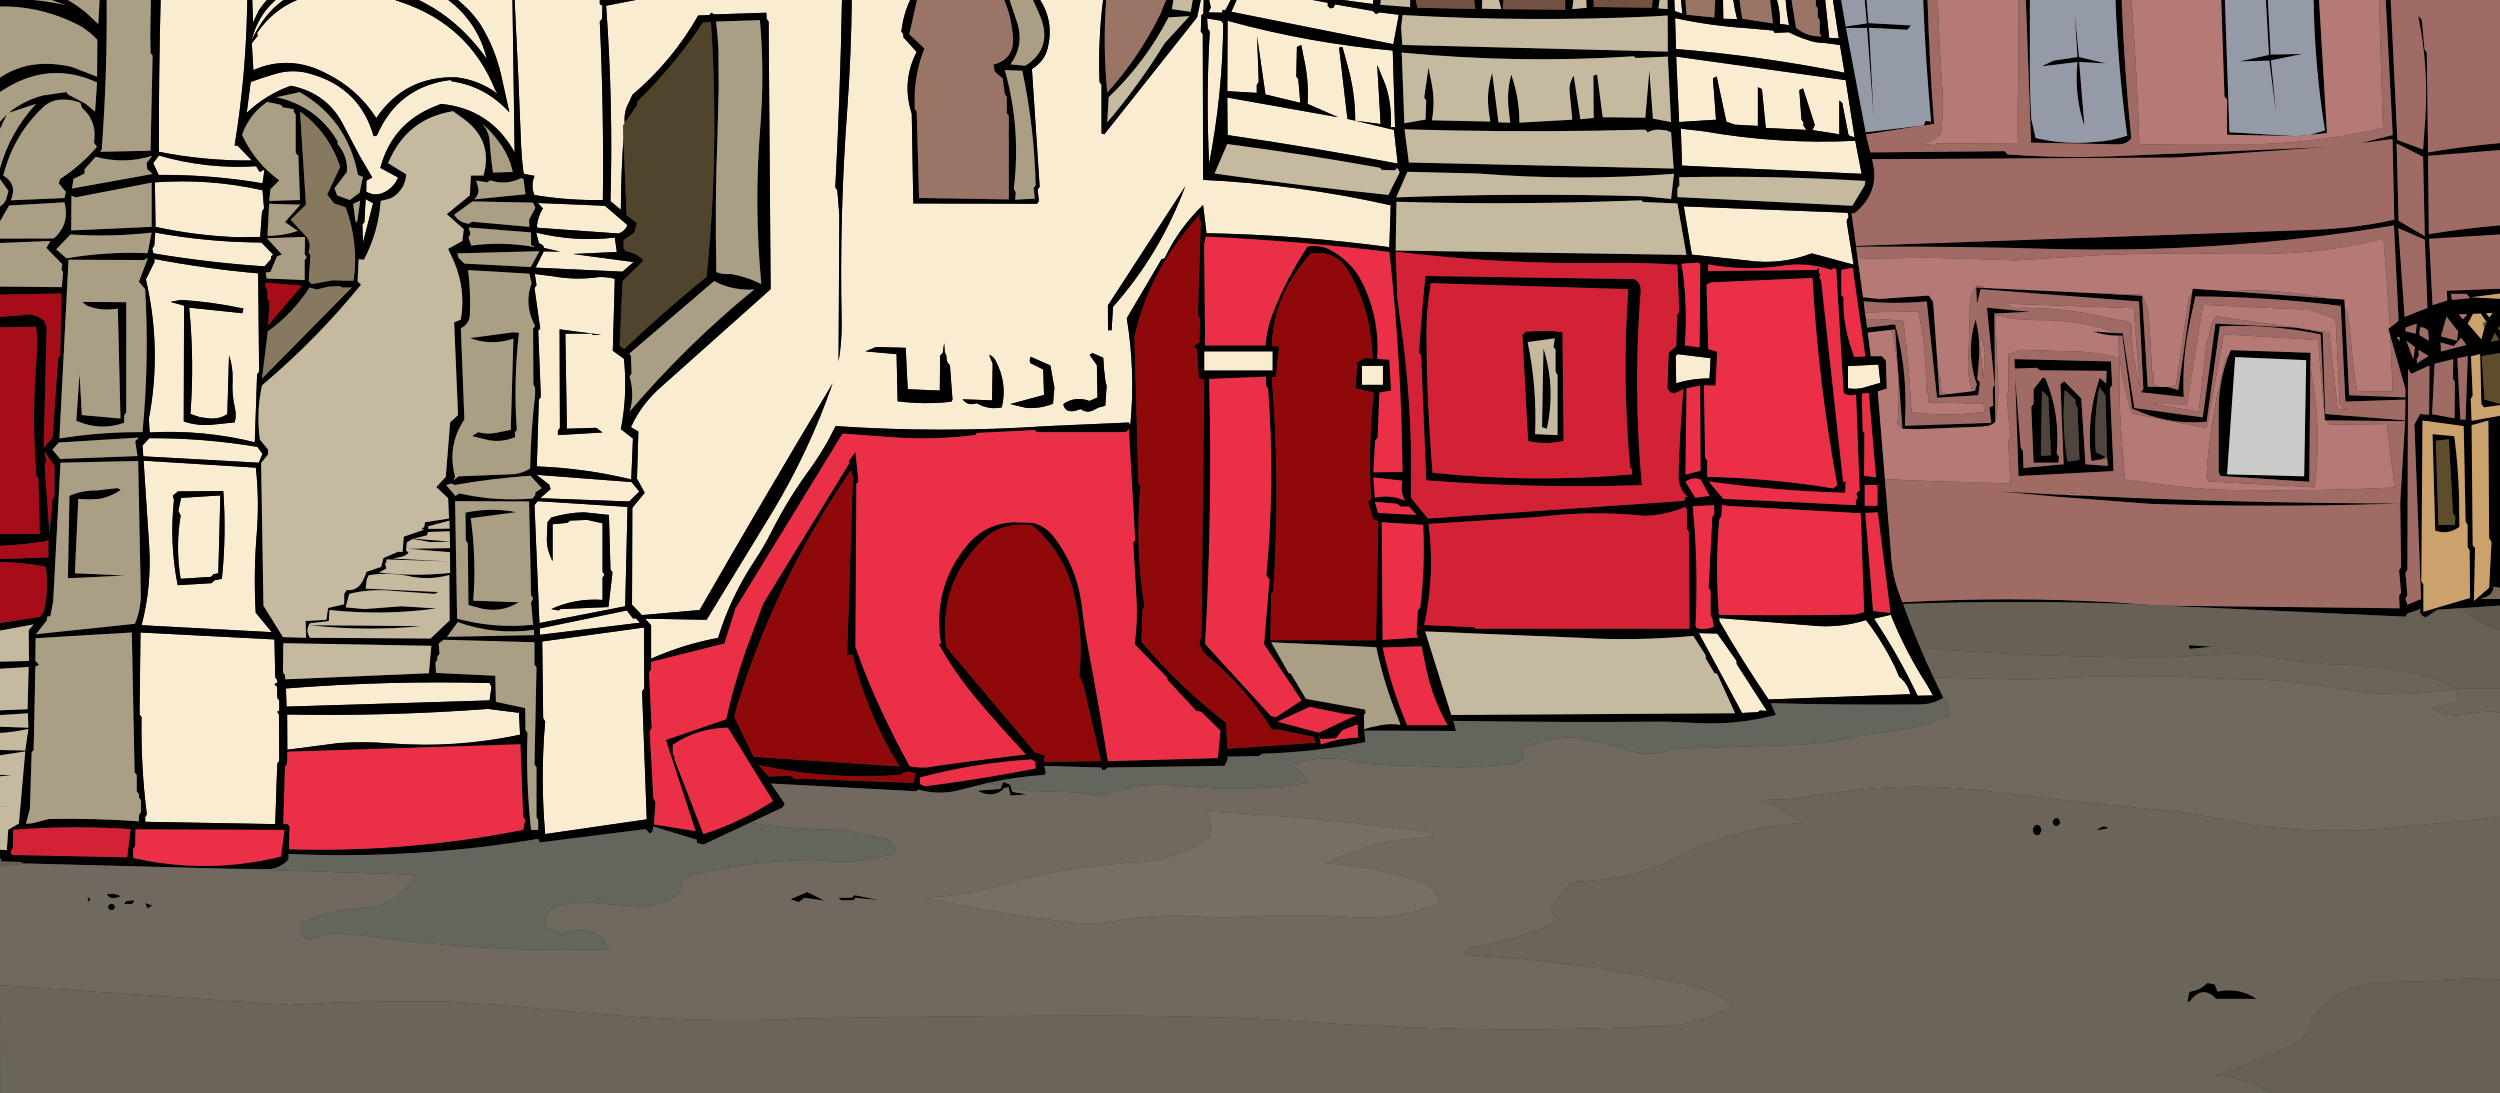
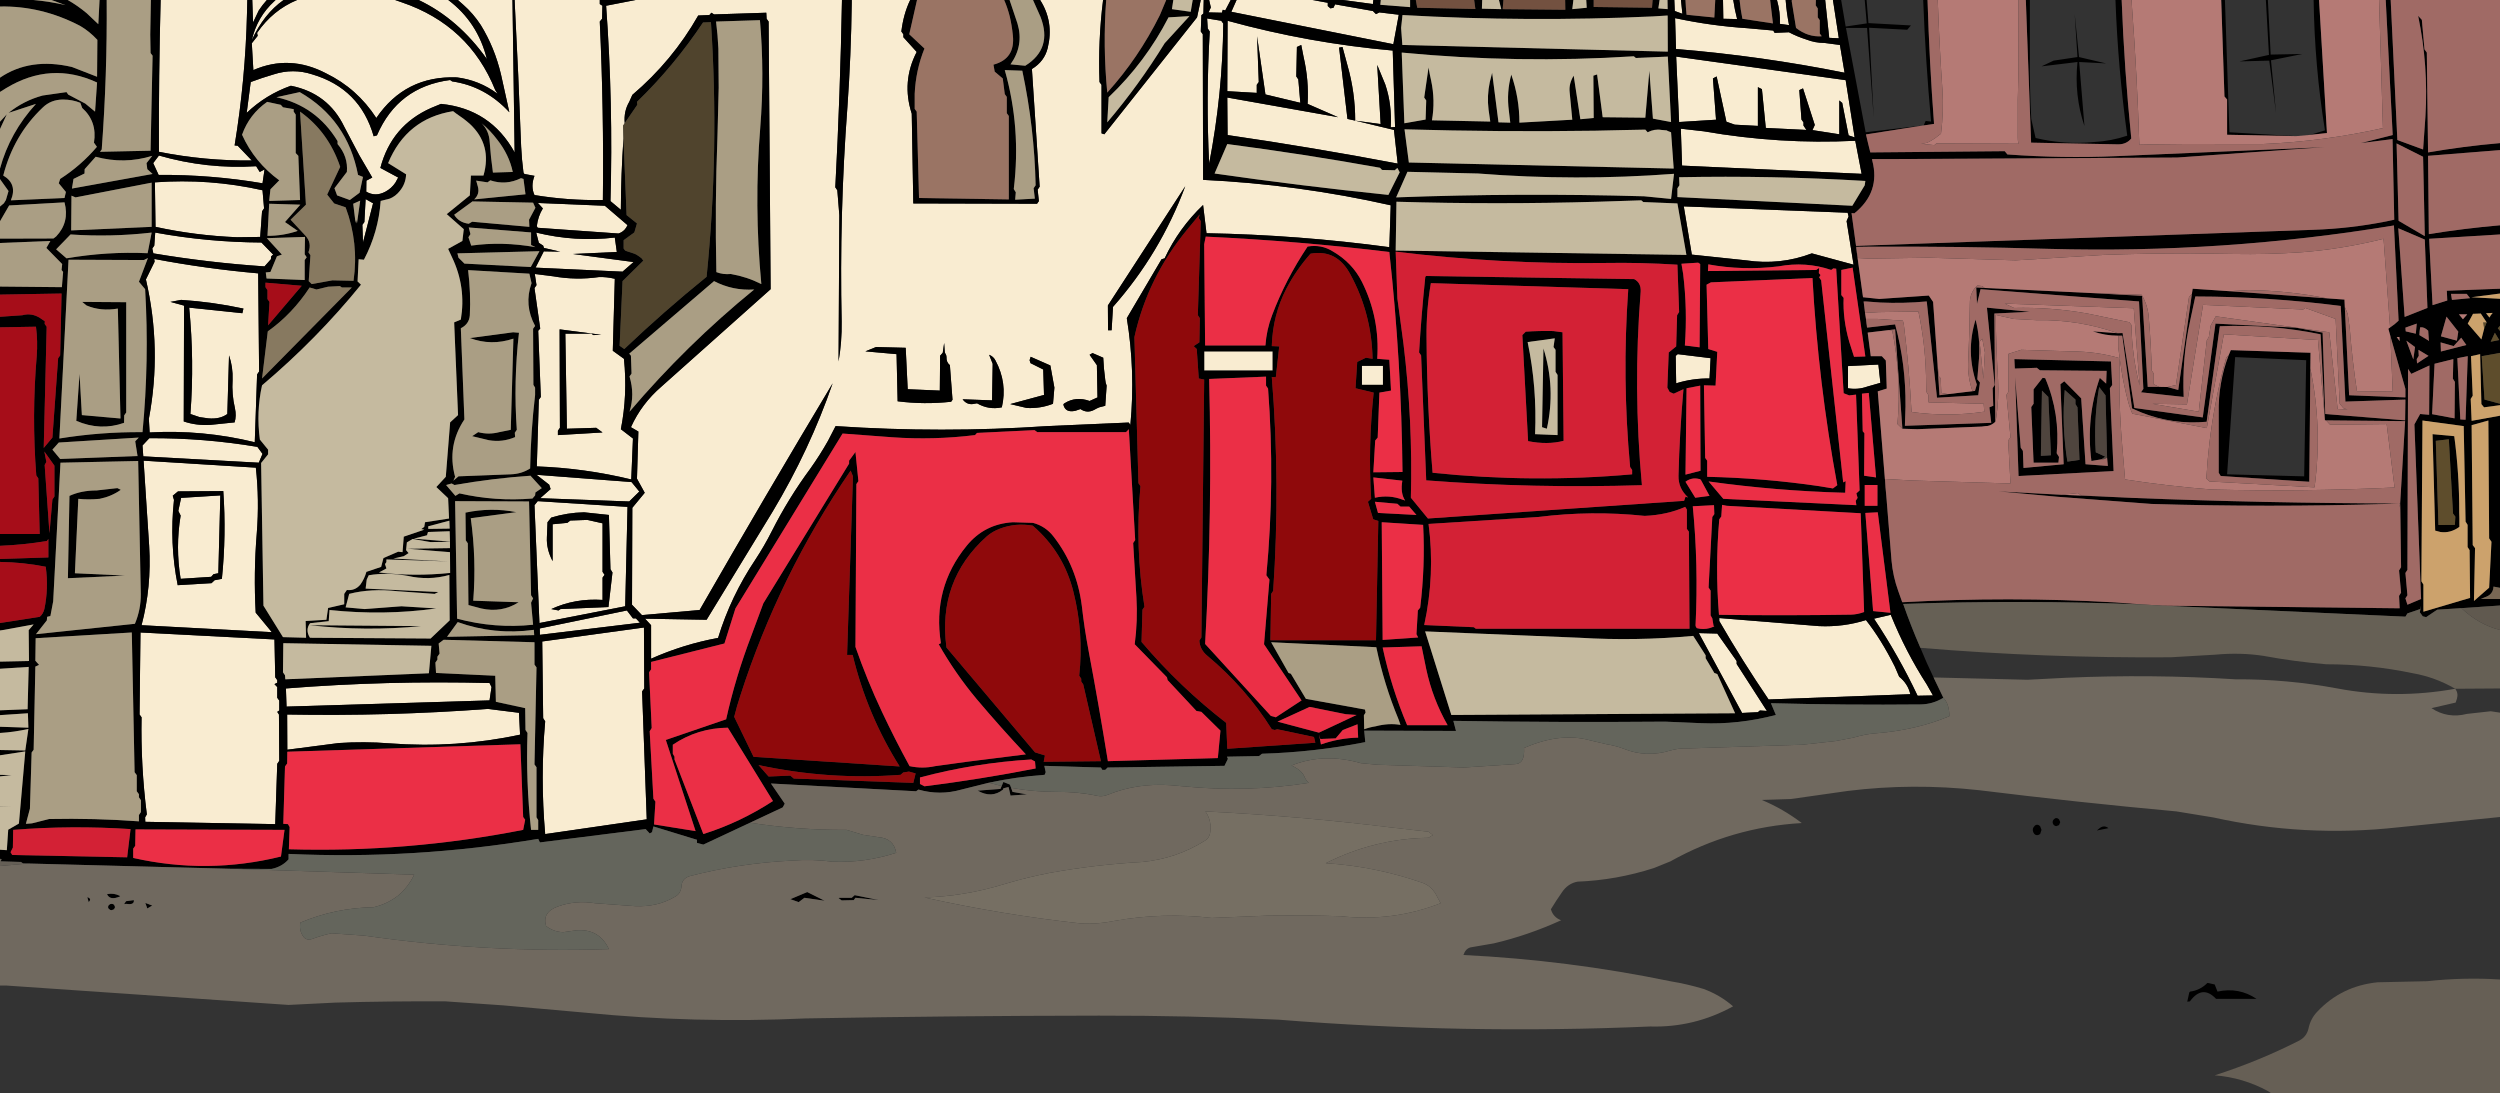
<svg xmlns="http://www.w3.org/2000/svg" height="352.45px" width="806.15px">
  <rect width="100%" height="100%" fill="#333333" stroke="none" />
  <g transform="matrix(1.0, 0.0, 0.0, 1.0, 3.75, -123.15)">
    <path d="M48.05 123.15 L76.0 123.15 75.9 127.25 Q75.4 148.75 71.9 170.05 L72.9 170.15 77.45 174.9 Q62.3 175.05 47.5 172.1 47.4 147.6 48.05 123.15 M77.6 123.15 L82.3 123.15 Q80.9 124.7 79.7 126.5 L77.85 130.4 77.6 123.15 M85.1 123.15 L87.7 123.15 Q81.3 127.65 77.45 136.1 79.15 128.6 84.75 123.5 L85.1 123.15 M92.05 123.15 L123.65 123.15 125.8 123.9 Q147.55 131.3 155.95 152.2 L156.7 153.4 Q150.8 149.0 143.55 148.1 126.9 147.5 117.6 161.2 111.45 151.7 101.4 146.8 89.65 140.65 77.95 145.75 L77.45 137.1 79.35 134.7 79.15 133.75 Q84.2 126.4 92.05 123.15 M131.25 123.15 L140.8 123.15 Q150.3 130.3 153.25 142.2 144.0 129.2 131.25 123.15 M143.9 123.15 L161.5 123.15 162.2 172.3 Q154.45 158.25 138.45 156.65 L135.3 157.95 Q122.5 163.6 118.9 177.3 L124.65 180.4 123.75 182.05 Q122.5 183.9 120.55 184.95 117.3 186.7 114.35 184.95 L114.4 181.4 116.3 180.4 112.1 173.2 107.25 164.0 Q102.05 153.2 90.05 150.8 82.0 153.65 75.8 159.55 L77.1 149.6 Q80.7 148.25 84.45 147.15 90.75 145.1 97.0 147.15 112.35 151.7 116.75 167.1 L117.8 166.8 Q124.55 151.15 141.4 148.95 L142.05 149.4 Q152.75 150.95 160.5 159.35 L157.8 147.15 Q155.75 138.5 151.3 131.25 148.85 127.5 145.6 124.65 L143.9 123.15 M162.2 123.15 L189.65 123.15 189.65 124.45 190.5 125.0 190.4 129.2 189.65 130.1 Q191.0 158.85 190.65 187.65 179.5 187.85 168.6 186.05 167.3 183.25 168.6 179.85 L165.35 179.25 165.05 178.8 Q164.5 174.6 164.3 170.45 163.45 147.35 162.25 124.45 L162.2 123.15 M201.2 123.15 L267.75 123.15 Q267.2 153.35 265.6 183.55 L266.25 184.5 266.9 192.5 266.65 239.7 Q267.75 233.45 267.65 226.85 266.9 192.4 269.5 157.75 270.7 140.9 270.9 124.05 L270.9 123.15 289.75 123.15 Q287.6 127.6 286.9 133.3 L287.55 134.2 287.55 135.15 291.85 139.9 Q286.9 149.45 290.25 159.8 L290.75 188.75 330.65 188.85 331.25 188.0 330.85 184.3 331.5 183.35 329.0 145.4 Q333.05 142.95 334.1 138.6 336.15 130.2 331.65 123.15 L351.95 123.15 Q350.3 136.3 350.8 149.6 L351.45 150.5 351.45 166.15 352.35 166.45 382.25 128.75 383.45 123.15 384.4 123.15 384.3 127.5 383.65 128.05 383.45 133.3 384.1 134.2 384.2 181.15 Q414.8 182.6 444.7 189.35 L444.25 202.85 Q414.9 198.9 385.3 198.35 L384.2 189.25 Q376.35 196.75 371.8 206.45 L370.8 206.75 359.6 225.75 Q362.4 242.85 360.75 260.15 L360.2 259.4 333.95 260.55 Q299.95 262.85 265.7 260.55 L263.25 265.3 Q260.65 269.9 257.6 274.2 250.5 283.8 245.1 294.5 242.7 299.25 239.8 303.65 231.9 315.45 227.8 328.85 216.65 330.9 206.2 335.55 L206.2 324.75 204.25 322.65 224.1 323.0 245.4 288.1 Q257.3 268.25 264.75 246.75 243.05 282.95 221.85 319.85 L203.25 321.5 200.05 318.15 200.15 286.9 204.15 282.05 201.65 277.5 202.1 262.3 199.7 260.9 Q203.1 253.35 209.55 247.8 L244.75 216.4 244.1 130.1 243.45 129.2 243.35 127.25 226.5 127.8 225.65 127.25 225.0 128.0 221.4 128.15 Q213.1 142.75 200.15 153.75 L199.15 156.0 Q197.35 159.05 197.7 162.85 L197.2 163.65 197.3 167.75 Q196.5 179.15 196.45 190.8 L193.1 188.0 Q194.0 156.55 191.7 125.0 L201.2 123.15 M386.15 123.15 L393.1 123.15 391.35 126.5 390.55 126.3 390.25 127.25 385.95 127.15 386.7 125.55 386.15 123.15 M395.0 123.15 L419.5 123.15 424.4 124.05 424.4 125.1 425.25 125.85 426.25 125.65 426.75 124.55 438.95 126.7 439.95 127.7 441.05 127.15 447.3 127.9 445.55 137.4 393.3 126.95 395.0 123.15 M429.3 123.15 L439.1 123.15 438.95 124.45 429.3 123.15 M536.15 123.15 L538.3 123.15 538.75 127.6 536.3 126.7 536.15 123.15 M551.85 123.15 L555.15 123.15 Q555.6 126.2 556.4 129.3 L551.95 129.2 551.85 123.15 M569.25 123.15 L572.05 123.15 Q572.35 127.2 573.15 131.25 L570.2 130.85 Q570.35 127.05 569.25 123.15 M584.8 123.15 L587.3 123.15 589.2 135.5 586.1 135.35 584.8 123.15 M536.7 138.95 L536.4 129.0 Q548.1 131.5 559.75 132.25 L568.05 133.0 568.5 133.75 573.1 133.55 Q575.75 134.95 578.75 135.9 581.55 137.0 584.6 137.0 L589.55 137.65 591.05 146.6 Q564.15 141.2 536.7 138.95 M549.8 147.8 L548.6 148.45 549.6 161.75 537.7 162.5 536.75 141.4 591.4 149.0 594.3 167.45 592.35 166.8 590.3 156.35 589.35 155.55 589.35 166.45 580.7 165.1 581.45 163.45 577.65 151.65 576.45 152.2 577.15 161.7 577.8 162.6 577.8 163.65 578.75 165.05 565.65 164.4 564.4 151.9 563.1 151.25 563.1 163.75 555.65 163.35 552.95 162.4 549.8 147.8 M538.25 164.65 L545.7 165.5 Q570.0 169.75 594.5 168.55 L596.55 179.2 538.65 176.55 538.25 164.65 M592.05 191.75 L592.35 192.95 591.7 194.45 593.95 208.5 580.5 204.85 Q570.25 208.75 559.3 207.1 L541.8 205.25 539.2 189.7 592.05 191.75 M385.7 132.35 L385.5 129.1 390.05 129.85 390.7 130.75 Q390.5 153.45 386.15 175.9 385.1 154.6 386.35 133.3 L385.7 132.35 M392.1 166.7 L392.0 154.6 427.75 160.95 417.9 156.65 Q418.35 149.0 416.6 141.5 L415.85 137.65 414.45 138.3 414.25 147.8 414.9 148.75 415.55 156.3 404.3 153.6 401.6 134.85 402.15 149.6 401.5 150.5 401.5 153.1 392.0 152.55 392.1 129.85 Q418.45 137.1 445.35 139.45 L446.1 164.1 444.7 164.2 Q445.15 156.9 442.95 150.4 L440.35 144.1 441.45 163.15 433.25 162.05 Q433.25 152.95 430.75 144.2 L429.15 138.3 428.05 138.5 430.75 161.5 433.25 162.05 445.75 165.05 446.95 175.9 Q419.55 170.7 392.1 166.7 M435.4 247.25 L435.4 241.1 442.2 241.1 442.2 247.25 435.4 247.25 M406.65 236.45 L406.65 242.65 384.55 242.65 384.55 236.45 406.65 236.45 M353.55 229.65 L354.7 229.65 355.15 222.1 Q370.4 204.85 378.45 183.2 L353.5 221.65 353.55 229.65 M352.0 238.5 L348.55 237.0 347.6 237.55 349.95 240.9 350.15 251.3 347.6 252.45 Q343.2 250.85 339.5 253.2 339.2 253.35 339.15 253.65 339.8 256.35 343.05 255.6 L344.65 255.05 Q346.75 256.5 349.0 255.35 349.85 254.85 350.7 254.5 L352.65 254.0 353.1 247.5 Q352.7 246.55 352.65 245.65 352.15 242.0 352.0 238.5 M328.6 238.2 L328.25 239.3 328.55 240.25 332.65 242.3 332.9 250.5 322.0 253.45 327.3 254.7 Q331.7 254.95 335.8 253.35 L336.25 248.15 334.95 241.0 328.6 238.2 M601.95 240.7 L602.6 246.6 598.4 247.8 Q595.3 248.9 592.15 248.35 L592.15 241.2 601.95 240.7 M536.75 246.75 L536.6 237.9 537.25 237.35 547.85 238.65 547.5 245.2 Q542.15 245.1 536.75 246.75 M550.65 323.4 L550.65 322.45 582.85 325.05 Q590.65 325.4 597.95 323.1 602.85 329.3 607.25 338.1 L608.65 341.35 Q611.5 343.65 612.25 347.0 L566.55 348.7 Q558.1 336.3 550.65 323.4 M550.0 327.45 L556.25 336.3 556.25 337.25 566.0 352.4 563.75 352.25 563.1 352.8 558.0 353.05 544.05 327.3 550.0 327.45 M600.55 322.65 L605.95 321.4 Q610.75 333.3 617.55 343.85 L619.55 347.4 614.6 347.5 Q608.55 334.7 600.55 322.65 M169.35 196.1 Q169.7 192.95 171.3 190.35 L169.7 188.6 191.3 189.5 198.6 195.75 198.2 196.5 Q197.35 197.9 195.7 198.45 L169.65 196.6 169.35 196.1 M46.4 196.3 L46.2 181.95 Q63.75 180.65 80.9 184.5 L81.4 190.35 80.75 191.3 80.15 199.55 72.7 199.65 Q59.2 199.1 46.4 196.3 M45.65 175.75 L47.5 173.3 Q62.95 177.75 78.85 176.75 L80.0 178.6 81.55 177.8 80.9 182.25 Q64.45 179.45 47.4 179.55 L45.65 175.75 M114.15 187.35 L116.55 188.7 113.3 201.35 113.1 195.65 113.75 194.75 114.15 187.35 M83.6 206.75 L81.55 209.05 Q63.6 207.85 45.7 204.85 L45.35 203.3 46.0 202.35 46.3 198.15 Q63.2 201.25 80.55 201.35 L84.35 205.25 83.7 205.8 83.6 206.75 M46.1 207.55 L46.0 206.65 Q62.55 209.8 79.5 211.3 L79.8 242.95 79.15 243.9 78.4 265.75 Q61.6 261.65 44.5 262.6 L44.25 258.2 Q48.5 235.7 43.3 213.25 L46.1 207.55 M51.2 220.5 L55.6 221.7 55.5 259.05 Q59.65 260.45 64.15 260.15 L71.9 259.35 Q72.55 257.25 72.0 254.75 70.95 250.3 71.25 245.65 71.4 241.45 70.1 237.75 L69.55 256.65 Q67.15 258.4 63.4 258.05 L60.6 257.65 57.65 256.65 Q58.95 239.5 57.25 222.35 L74.4 224.15 74.75 222.65 Q64.7 220.5 54.65 219.85 L51.2 220.5 M78.75 273.95 Q79.9 284.35 79.05 295.1 78.0 307.9 78.7 320.7 L83.9 327.0 41.9 324.75 Q45.15 312.45 44.35 299.15 L42.55 271.7 78.75 273.95 M53.65 281.6 L51.95 283.0 52.35 284.35 Q50.85 298.3 53.55 311.85 L64.45 311.2 65.45 310.25 67.8 309.8 Q69.25 295.65 68.25 281.5 L53.65 281.6 M53.75 287.9 L54.65 283.7 67.3 282.9 66.65 308.0 65.1 308.3 64.35 309.15 54.5 309.8 Q52.8 299.6 54.5 289.4 L53.75 287.9 M79.25 267.25 L80.9 269.5 79.7 272.35 42.45 270.3 42.2 266.8 44.4 264.45 Q62.0 264.35 79.25 267.25 M41.9 354.45 L41.25 353.55 41.55 327.1 84.75 329.35 85.0 341.55 85.65 342.45 85.65 343.3 84.75 343.75 85.65 344.7 85.65 348.15 86.3 349.05 86.3 352.25 85.65 352.7 86.2 353.55 86.3 368.5 85.65 369.45 85.0 388.9 43.1 388.15 43.05 386.7 43.6 385.75 Q41.6 370.0 41.9 354.45 M154.1 343.4 L154.75 344.7 154.1 349.0 88.65 351.0 88.45 345.15 Q121.1 342.55 154.1 343.4 M88.9 364.9 L88.85 353.55 Q121.3 354.15 153.6 351.75 L163.6 353.0 163.95 360.05 Q143.25 364.5 121.85 362.85 113.65 362.2 105.5 362.75 L88.9 364.9 M315.2 237.55 L316.35 240.45 316.15 252.25 306.65 251.9 Q307.95 253.65 309.9 253.45 L311.3 253.2 Q315.1 255.4 319.3 254.5 321.15 246.65 317.25 239.4 316.6 238.1 315.2 237.55 M300.25 236.9 L299.4 237.85 299.3 249.1 288.95 248.65 288.3 235.3 278.75 235.05 275.3 236.45 285.35 237.35 285.7 252.55 Q294.25 253.65 302.95 252.7 L303.4 252.05 302.55 240.9 Q301.35 239.95 301.45 238.2 L301.35 237.65 301.0 237.0 300.9 236.6 300.7 233.75 300.25 236.9 M170.35 327.85 L170.3 325.8 198.4 320.0 200.35 322.55 201.3 322.55 202.6 323.95 170.35 327.85 M204.0 345.15 L203.3 346.1 204.8 387.35 172.05 392.1 Q170.45 373.9 172.05 355.75 L171.4 354.75 171.1 330.0 203.9 325.5 204.0 345.15 M174.45 292.2 L179.2 291.75 180.15 291.0 185.65 290.8 190.55 291.9 190.55 307.55 191.2 308.5 190.55 309.4 190.55 316.6 Q181.7 316.0 174.0 319.55 L176.35 320.0 177.0 319.55 192.45 318.9 193.75 307.75 193.1 306.7 192.6 289.2 184.6 288.35 Q179.2 288.45 174.0 290.05 L172.8 291.55 172.6 296.4 Q172.4 300.2 174.45 304.1 L174.45 292.2 M168.6 286.05 L169.65 284.75 198.6 286.6 197.85 318.65 170.2 324.05 168.6 286.05 M173.8 280.85 L173.35 279.45 169.25 276.25 199.9 278.6 202.4 281.65 199.15 284.85 170.45 283.8 173.8 280.85 M187.6 231.2 L190.1 231.1 176.7 229.35 176.8 261.1 176.15 262.05 176.15 263.45 190.55 262.6 188.5 261.1 179.05 261.4 178.55 230.75 186.95 230.75 187.6 231.2 M189.35 212.5 Q191.85 212.4 194.5 213.05 L193.85 236.25 197.45 238.85 Q198.65 250.5 196.45 261.55 L200.35 264.55 199.8 277.75 Q184.7 274.1 169.35 273.55 L170.0 252.05 170.65 251.15 169.8 229.8 170.45 229.1 168.6 216.05 169.25 215.1 168.7 211.5 174.65 212.25 Q182.0 213.55 189.35 212.5 M194.5 199.75 L195.15 204.4 181.0 205.05 200.55 207.65 197.0 210.75 168.95 209.45 171.6 204.2 176.9 204.3 171.65 203.1 171.4 202.35 170.0 201.45 169.15 198.15 Q181.8 201.25 194.5 199.75" fill="#f9ecd1" fill-rule="evenodd" stroke="none" />
    <path d="M726.9 123.15 L727.55 123.15 728.45 140.75 738.7 140.55 728.55 142.6 730.2 159.75 728.0 142.7 718.4 142.95 727.9 140.85 726.9 123.15 M742.3 123.15 L744.05 123.15 746.6 166.05 741.1 166.65 745.95 165.2 Q742.6 144.35 742.3 123.15 M765.55 123.15 L767.15 123.15 769.3 168.3 777.6 171.35 778.35 160.75 Q779.35 144.25 776.0 128.25 L777.2 129.55 778.05 139.05 778.8 140.1 779.2 172.3 Q790.75 170.3 802.4 169.3 L802.4 171.55 779.2 173.4 779.45 198.65 Q790.85 196.8 802.4 195.8 L802.4 198.75 779.55 200.15 780.65 221.55 785.4 220.05 785.25 216.9 802.4 216.25 802.4 217.8 793.15 219.0 802.4 219.5 802.4 228.2 801.7 229.0 802.4 229.85 802.4 236.95 796.5 238.0 797.4 252.0 802.25 253.3 802.4 253.25 802.4 253.8 797.25 254.5 796.4 253.45 796.0 237.35 793.05 238.0 793.6 250.75 792.95 251.8 793.25 258.85 802.4 257.2 802.4 312.7 800.3 312.3 Q800.2 314.9 797.5 315.75 L796.2 316.3 802.4 316.3 802.4 318.4 789.95 319.25 782.15 319.75 778.6 322.15 777.5 321.9 776.55 320.6 776.95 318.45 776.65 319.55 772.55 320.95 771.9 322.0 693.6 318.45 770.05 319.3 769.85 315.3 770.5 314.25 769.85 307.1 770.5 306.05 770.25 287.15 770.2 285.5 771.8 258.95 746.3 258.7 745.95 258.7 745.9 258.2 744.55 230.95 Q728.5 227.65 712.05 228.35 L707.8 259.15 Q696.8 260.15 686.75 256.15 L683.75 254.85 680.6 231.4 679.3 231.4 Q675.0 231.4 671.1 230.0 L679.2 230.6 680.7 230.55 684.5 254.7 706.55 257.75 710.65 227.5 736.55 228.8 745.2 230.4 746.05 256.65 771.8 258.7 771.9 252.0 752.55 252.65 751.05 221.8 Q727.6 218.8 704.15 218.75 L702.45 226.75 Q699.85 238.65 700.4 251.15 L686.65 249.65 687.4 248.55 686.0 220.35 634.9 216.4 633.75 221.15 633.5 215.85 636.2 216.0 670.8 217.65 687.0 218.55 688.8 247.9 692.5 247.9 695.15 247.95 698.65 248.9 703.05 217.9 703.3 216.25 715.15 217.05 746.6 219.35 752.25 219.75 752.35 222.1 753.75 250.6 771.9 251.3 771.9 248.55 767.05 231.5 766.4 229.15 766.95 228.75 768.4 227.7 769.7 226.55 768.2 195.85 Q713.15 204.95 657.05 203.4 627.9 202.55 598.55 202.7 L595.2 202.75 594.75 202.75 597.0 219.0 602.25 219.55 618.2 218.45 619.6 220.5 620.8 237.4 621.65 250.6 624.35 250.25 632.3 249.3 633.1 249.2 633.7 247.15 Q630.05 236.6 633.3 226.2 634.85 232.3 634.4 238.75 L633.85 245.45 634.7 246.5 634.15 250.6 620.85 251.4 617.55 220.35 Q610.0 221.05 602.55 220.7 L597.85 220.35 597.75 220.35 597.2 220.35 597.2 220.4 597.65 224.05 597.95 226.0 598.15 227.7 598.2 227.95 598.3 228.8 598.7 228.75 607.35 227.75 Q610.85 240.7 610.7 254.3 L610.5 260.45 638.35 259.5 637.75 254.5 639.0 254.0 638.8 248.35 639.45 247.3 636.95 222.35 650.8 223.7 639.35 224.25 639.65 259.15 639.4 259.4 639.0 259.7 Q637.75 260.6 636.45 260.55 L635.3 260.7 614.5 261.55 609.7 261.4 607.35 229.35 605.25 229.6 598.5 230.4 599.5 238.0 603.05 238.0 604.35 239.4 604.65 248.45 601.75 249.35 604.05 277.6 604.1 277.85 604.25 280.3 604.5 282.95 606.2 304.0 Q606.65 309.0 608.35 313.7 L609.65 317.35 Q644.0 315.45 678.25 317.4 L686.95 318.05 Q648.55 316.55 609.95 317.9 612.45 325.05 615.5 332.05 617.45 336.85 619.75 341.6 L622.9 348.15 Q619.6 350.2 615.7 350.3 591.4 350.55 567.3 349.9 L568.9 353.7 Q556.85 356.85 544.95 356.35 L533.15 355.85 Q499.15 356.15 464.9 355.6 L465.75 358.85 436.15 358.75 436.5 362.45 Q420.1 365.7 403.2 366.2 L402.25 366.95 391.9 367.15 392.2 367.85 391.1 370.1 353.4 370.65 352.65 371.4 351.7 371.4 351.25 370.65 333.0 370.1 333.45 372.15 333.1 373.0 Q323.95 373.65 315.1 375.55 L306.3 377.75 Q299.3 379.75 292.4 377.75 L291.65 378.3 244.85 375.8 249.3 382.3 248.65 383.5 238.1 388.45 223.05 395.5 221.0 394.95 221.0 393.95 206.95 389.65 206.5 391.5 205.75 391.9 204.45 390.5 170.35 394.8 169.8 393.65 Q129.7 400.35 89.3 398.5 L89.3 400.25 Q87.2 402.65 83.8 403.35 L70.7 403.3 5.4 401.6 3.65 401.55 3.0 401.1 -3.5 400.9 -3.25 400.15 -3.75 400.1 -3.75 397.15 -1.55 397.3 -1.1 390.7 2.35 388.7 4.4 365.45 -3.75 366.7 -3.75 365.0 4.4 365.15 5.4 358.2 Q0.75 359.25 -3.75 359.5 L-3.75 357.5 5.4 357.8 5.25 353.15 -3.75 353.75 -3.75 352.2 5.15 351.85 5.5 338.2 -3.75 338.8 -3.75 336.5 5.6 336.3 5.5 326.35 7.1 324.5 -2.4 326.25 -3.75 326.45 -3.75 324.05 9.05 322.05 Q10.15 321.15 10.55 319.55 11.95 312.95 11.0 305.9 3.65 304.45 -3.75 304.35 L-3.75 303.4 11.85 302.9 11.85 296.95 11.35 297.6 Q3.85 298.85 -3.75 299.15 L-3.75 295.35 9.05 295.35 8.6 277.4 7.95 276.45 Q6.45 257.2 8.1 237.85 8.45 233.15 7.85 228.5 L-3.75 228.7 -3.75 225.3 3.45 224.8 Q6.5 223.95 9.25 225.75 L10.7 226.75 10.65 227.6 11.3 228.5 10.35 267.6 13.15 264.25 15.0 238.65 15.65 237.75 16.1 217.8 -3.75 218.15 -3.75 215.55 16.2 215.75 16.6 210.85 16.1 210.2 16.3 208.3 11.2 203.1 12.5 200.85 -3.75 201.5 -3.75 200.1 13.5 200.05 14.35 199.4 Q18.75 194.8 17.05 188.4 L-0.8 189.4 -3.75 194.5 -3.75 189.75 -2.5 188.7 -1.85 187.65 -1.0 184.75 -3.75 180.9 -3.75 177.5 Q-0.6 165.9 7.85 156.65 L-1.0 159.55 Q3.9 155.6 10.0 153.95 L17.7 152.85 18.25 153.65 23.75 156.55 26.9 159.15 27.55 149.75 Q12.65 142.85 -1.75 151.55 L-3.75 152.8 -3.75 148.2 Q5.95 141.6 19.45 144.75 L27.55 147.9 27.65 136.0 Q25.05 133.2 22.0 131.45 9.6 125.0 -3.75 125.25 L-3.75 123.15 7.0 123.15 Q12.2 123.6 17.35 124.8 L12.85 123.15 18.1 123.15 Q21.25 124.95 24.2 127.4 L27.95 130.95 28.35 123.15 30.65 123.15 Q30.85 147.3 29.05 171.35 L28.5 172.1 44.8 171.75 45.45 141.1 44.8 140.25 44.7 134.3 44.9 123.15 48.05 123.15 Q47.4 147.6 47.5 172.1 62.3 175.05 77.45 174.9 L72.9 170.15 71.9 170.05 Q75.4 148.75 75.9 127.25 L76.0 123.15 77.6 123.15 77.85 130.4 79.7 126.5 Q80.9 124.7 82.3 123.15 L85.1 123.15 84.75 123.5 Q79.15 128.6 77.45 136.1 81.3 127.65 87.7 123.15 L92.05 123.15 Q84.2 126.4 79.15 133.75 L79.35 134.7 77.45 137.1 77.95 145.75 Q89.65 140.65 101.4 146.8 111.45 151.7 117.6 161.2 126.9 147.5 143.55 148.1 150.8 149.0 156.7 153.4 L155.95 152.2 Q147.55 131.3 125.8 123.9 L123.65 123.15 131.25 123.15 Q144.0 129.2 153.25 142.2 150.3 130.3 140.8 123.15 L143.9 123.15 145.6 124.65 Q148.85 127.5 151.3 131.25 155.75 138.5 157.8 147.15 L160.5 159.35 Q152.75 150.95 142.05 149.4 L141.4 148.95 Q124.55 151.15 117.8 166.8 L116.75 167.1 Q112.35 151.7 97.0 147.15 90.75 145.1 84.45 147.15 80.7 148.25 77.1 149.6 L75.8 159.55 Q82.0 153.65 90.05 150.8 102.05 153.2 107.25 164.0 L112.1 173.2 116.3 180.4 114.4 181.4 114.35 184.95 Q117.3 186.7 120.55 184.95 122.5 183.9 123.75 182.05 L124.65 180.4 118.9 177.3 Q122.5 163.6 135.3 157.95 L138.45 156.65 Q154.45 158.25 162.2 172.3 L161.5 123.15 162.2 123.15 162.25 124.45 Q163.45 147.35 164.3 170.45 164.5 174.6 165.05 178.8 L165.35 179.25 168.6 179.85 Q167.3 183.25 168.6 186.05 179.5 187.85 190.65 187.65 191.0 158.85 189.65 130.1 L190.4 129.2 190.5 125.0 189.65 124.45 189.65 123.15 201.2 123.15 191.7 125.0 Q194.0 156.55 193.1 188.0 L196.45 190.8 Q196.5 179.15 197.3 167.75 L198.3 192.5 201.65 195.2 200.8 198.1 197.35 200.6 197.35 203.3 197.85 203.95 198.5 204.2 200.35 204.8 Q200.9 204.95 201.45 205.25 L202.3 205.8 203.15 206.45 203.7 207.2 197.0 213.8 196.05 234.65 197.55 235.7 Q210.2 223.65 224.1 212.4 228.25 171.45 225.5 130.3 L222.95 130.4 Q213.65 144.35 201.65 156.0 L201.75 156.95 197.7 162.85 Q197.35 159.05 199.15 156.0 L200.15 153.75 Q213.1 142.75 221.4 128.15 L225.0 128.0 225.65 127.25 226.5 127.8 243.35 127.25 243.45 129.2 244.1 130.1 244.75 216.4 209.55 247.8 Q203.1 253.35 199.7 260.9 L202.1 262.3 201.65 277.5 204.15 282.05 200.15 286.9 200.05 318.15 203.25 321.5 221.85 319.85 Q243.05 282.95 264.75 246.75 257.3 268.25 245.4 288.1 L224.1 323.0 204.25 322.65 206.2 324.75 206.2 335.55 Q216.65 330.9 227.8 328.85 231.9 315.45 239.8 303.65 242.7 299.25 245.1 294.5 250.5 283.8 257.6 274.2 260.65 269.9 263.25 265.3 L265.7 260.55 Q299.95 262.85 333.95 260.55 L360.2 259.4 360.75 260.15 Q362.4 242.85 359.6 225.75 L370.8 206.75 371.8 206.45 Q376.35 196.75 384.2 189.25 L385.3 198.35 Q414.9 198.9 444.25 202.85 L444.7 189.35 Q414.8 182.6 384.2 181.15 L384.1 134.2 383.45 133.3 383.65 128.05 384.3 127.5 384.4 123.15 386.15 123.15 386.7 125.55 385.95 127.15 390.25 127.25 390.55 126.3 391.35 126.5 393.1 123.15 395.0 123.15 393.3 126.95 445.55 137.4 447.3 127.9 441.05 127.15 439.95 127.7 438.95 126.7 426.75 124.55 426.25 125.65 425.25 125.85 424.4 125.1 424.4 124.05 419.5 123.15 429.3 123.15 438.95 124.45 439.1 123.15 441.5 123.15 441.35 124.7 450.95 125.45 450.95 123.15 452.8 123.15 453.25 125.65 472.0 126.05 471.6 123.15 474.2 123.15 474.1 125.95 480.35 126.1 479.6 123.15 481.05 123.15 480.8 126.1 501.0 126.3 500.95 123.15 503.6 123.15 503.25 126.1 507.9 125.65 507.75 123.15 510.15 123.15 510.15 125.4 528.95 125.65 529.15 123.15 531.4 123.15 531.0 125.85 534.0 126.1 533.95 123.15 536.15 123.15 536.3 126.7 538.75 127.6 538.3 123.15 539.75 123.15 Q539.85 125.5 540.1 127.9 L549.05 128.8 549.35 123.15 551.85 123.15 551.95 129.2 556.4 129.3 Q555.6 126.2 555.15 123.15 L557.2 123.15 Q557.5 126.15 558.1 129.2 L567.95 130.7 567.05 123.15 569.25 123.15 Q570.35 127.05 570.2 130.85 L573.15 131.25 Q572.35 127.2 572.05 123.15 L574.05 123.15 574.0 123.5 575.4 132.15 Q579.2 135.15 583.7 134.85 L583.05 133.95 583.05 129.65 582.4 128.75 582.4 125.85 581.75 124.9 581.8 123.15 584.8 123.15 586.1 135.35 589.2 135.5 587.3 123.15 589.95 123.15 591.4 131.7 598.2 130.7 597.55 123.15 598.15 123.15 598.75 130.6 612.45 131.35 611.25 132.75 598.95 132.1 600.45 161.1 598.3 132.15 591.5 132.15 597.85 165.8 616.4 163.6 597.95 166.5 598.6 169.25 599.35 172.3 642.7 171.9 643.55 172.95 Q661.3 174.25 678.65 173.5 L745.85 170.6 698.3 173.95 605.25 174.45 599.9 174.45 600.0 175.0 Q602.65 185.15 594.2 191.95 L593.3 191.85 594.75 202.45 598.55 202.3 742.2 197.25 Q754.1 196.85 765.7 194.55 L768.3 194.0 767.75 168.0 757.5 169.3 767.8 166.7 765.55 123.15 M-3.75 383.1 L-3.75 383.05 0.0 383.25 -3.75 383.1 M-3.75 373.5 L-3.75 373.0 0.0 373.1 -3.75 373.5 M-3.75 164.75 L-3.75 162.4 -1.55 160.0 -3.75 164.75 M267.75 123.15 L270.9 123.15 270.9 124.05 Q270.7 140.9 269.5 157.75 266.9 192.4 267.65 226.85 267.75 233.45 266.65 239.7 L266.9 192.5 266.25 184.5 265.6 183.55 Q267.2 153.35 267.75 123.15 M289.75 123.15 L291.95 123.15 289.45 134.2 294.35 138.8 Q291.55 145.75 291.2 153.4 L291.2 158.25 291.85 159.15 292.6 187.0 321.55 187.45 321.55 160.55 320.9 159.65 320.9 154.4 320.25 153.5 319.6 148.45 317.0 146.25 316.6 144.0 Q323.7 142.1 322.85 134.5 322.55 131.4 321.85 128.45 321.15 125.65 320.05 123.15 L321.8 123.15 324.35 130.75 Q326.45 137.8 322.1 143.9 L326.85 144.35 Q335.7 138.85 331.8 128.65 L329.35 123.15 331.65 123.15 Q336.15 130.2 334.1 138.6 333.05 142.95 329.0 145.4 L331.5 183.35 330.85 184.3 331.25 188.0 330.65 188.85 290.75 188.75 290.25 159.8 Q286.9 149.45 291.85 139.9 L287.55 135.15 287.55 134.2 286.9 133.3 Q287.6 127.6 289.75 123.15 M351.95 123.15 L352.95 123.15 Q351.85 138.05 353.3 153.0 363.35 141.9 370.25 128.05 L372.3 123.15 374.6 123.15 374.15 126.1 380.2 126.95 380.85 123.15 383.45 123.15 382.25 128.75 352.35 166.45 351.45 166.15 351.45 150.5 350.8 149.6 Q350.3 136.3 351.95 123.15 M616.4 123.15 L617.8 123.15 Q618.4 143.1 619.9 163.1 L616.55 163.6 617.2 162.15 618.95 162.35 Q617.15 142.75 616.4 123.15 M649.5 123.15 L650.8 123.15 650.8 141.2 Q650.7 151.25 651.25 161.5 L652.65 167.65 Q661.85 169.85 671.4 168.95 677.05 168.65 682.2 166.9 679.2 145.05 678.4 123.15 L680.4 123.15 Q681.25 145.5 683.5 167.8 682.0 169.65 679.4 169.7 L651.2 169.15 649.5 123.15 M712.5 123.15 L713.7 123.15 715.15 165.8 736.65 167.05 714.4 166.6 714.4 155.25 713.55 154.25 712.5 123.15 M666.15 141.55 L665.25 127.6 666.65 141.55 675.4 143.6 666.7 143.15 668.4 163.8 Q665.05 153.85 666.15 143.15 L654.55 144.55 658.45 142.7 666.15 141.55 M769.7 194.35 L778.15 199.3 777.6 173.7 769.05 169.4 769.7 194.35 M791.65 217.9 L786.6 217.9 786.9 219.85 792.75 219.3 791.65 217.9 M778.15 200.4 L769.6 196.75 771.65 225.35 779.0 222.45 778.15 200.4 M788.95 230.1 L785.15 225.25 783.35 231.6 788.5 233.0 788.95 230.1 M783.25 233.55 L783.35 236.5 791.55 234.4 789.9 232.05 787.45 234.75 783.25 233.55 M769.95 231.8 L769.1 231.85 770.05 233.15 769.95 231.8 M779.15 232.85 L779.45 233.1 779.45 232.75 779.25 229.8 Q777.95 228.5 776.65 228.7 776.45 229.9 776.4 231.2 L779.15 232.85 M775.55 227.5 L771.9 228.8 772.0 230.0 775.25 230.75 775.55 227.5 M772.2 233.0 L774.45 239.05 775.0 235.05 772.2 233.0 M772.75 242.1 L772.55 306.9 771.9 307.9 772.55 315.1 771.9 316.1 772.55 318.15 776.95 316.3 774.8 260.0 776.65 256.65 779.55 256.9 779.65 241.0 773.8 243.7 772.75 242.1 M779.35 237.9 L776.1 235.95 776.2 237.9 775.55 238.95 775.65 240.35 779.35 237.9 M787.2 245.25 L787.35 238.95 781.3 240.45 780.5 256.7 787.75 258.05 787.85 246.3 787.2 245.25 M800.75 230.45 L799.4 233.35 802.15 232.8 800.75 230.45 M799.0 225.55 Q799.35 224.8 800.05 224.05 L797.9 224.15 799.0 225.55 M798.1 227.1 L796.2 224.25 793.7 224.35 792.0 227.5 796.4 232.6 797.3 229.1 798.1 227.1 M791.85 224.5 L789.15 224.5 790.45 226.1 791.85 224.5 M788.65 238.65 L789.6 258.4 791.3 258.5 792.0 238.0 788.65 238.65 M714.9 237.7 L715.6 236.05 741.3 236.9 741.25 242.0 740.9 278.5 712.35 276.65 711.7 275.6 711.7 256.35 Q711.5 246.65 714.9 237.7 M769.85 285.5 L765.85 285.65 Q728.05 286.8 690.0 285.65 L659.85 283.35 640.65 281.6 661.1 282.7 671.95 283.15 683.85 283.7 Q726.75 285.4 769.85 285.5 M793.25 260.25 L793.6 298.9 794.35 299.9 794.0 316.95 798.9 312.65 799.65 297.85 798.9 296.75 798.65 258.75 793.25 260.25 M781.7 265.3 L782.55 292.45 787.85 292.4 788.0 289.75 787.25 288.75 785.9 264.8 781.7 265.3 M787.65 263.8 Q789.3 276.15 789.25 288.45 L789.3 290.15 789.3 293.05 Q786.4 295.15 783.2 294.7 L781.5 294.25 780.65 263.15 787.65 263.8 M791.3 291.35 L790.7 260.55 777.4 258.75 777.05 310.6 777.7 311.65 777.7 320.4 792.75 315.95 792.6 300.55 791.95 299.55 791.95 292.4 791.3 291.35 M739.9 239.3 L717.0 238.3 714.4 276.1 739.25 276.75 739.9 239.3 M655.75 245.1 Q660.65 256.6 659.45 269.3 L660.2 270.5 660.0 272.35 652.0 272.35 651.25 254.4 652.0 253.35 652.0 248.7 654.9 245.0 655.75 245.1 M673.9 271.25 L670.65 271.8 Q668.85 257.9 673.35 245.0 L675.4 246.85 675.55 242.75 654.05 242.55 653.05 241.75 645.95 242.0 645.8 238.95 676.95 239.7 677.35 247.3 676.6 248.35 677.8 275.05 647.15 276.65 646.05 244.7 647.85 267.5 648.55 268.55 648.75 274.05 661.7 272.85 660.65 247.05 661.9 246.1 667.35 251.6 668.75 272.85 675.95 273.4 675.7 270.75 675.2 250.65 673.15 247.95 Q671.35 258.5 672.05 269.0 L675.1 270.4 673.9 271.25 M665.5 252.0 L662.05 248.9 Q661.05 260.35 662.9 272.0 L666.8 271.45 666.15 254.5 665.5 253.45 665.5 252.0 M654.7 249.1 L654.35 270.15 657.6 269.95 656.75 251.15 654.7 249.1 M702.45 332.4 L701.9 331.2 709.65 331.65 702.45 332.4 M322.3 377.2 L322.75 378.5 327.4 379.3 322.1 379.7 321.5 377.05 321.45 376.9 321.2 377.0 319.8 377.35 319.7 377.75 Q316.05 380.7 311.5 378.1 L318.85 377.55 319.25 376.6 319.8 375.3 321.9 376.15 322.3 377.2 M673.05 390.4 Q674.65 389.0 676.15 390.2 L672.4 390.95 673.05 390.4 M658.55 389.2 Q658.15 388.8 658.15 388.25 658.15 387.7 658.55 387.35 658.9 386.95 659.35 386.95 659.8 386.95 660.2 387.35 L660.6 388.25 660.2 389.2 659.35 389.55 Q658.9 389.55 658.55 389.2 M652.2 389.65 Q652.55 389.1 653.15 389.1 653.7 389.1 654.15 389.65 L654.55 390.75 654.15 392.0 Q653.7 392.45 653.15 392.45 652.55 392.45 652.2 392.0 651.75 391.4 651.75 390.75 651.75 390.1 652.2 389.65 M702.2 443.2 L702.45 442.9 Q705.7 442.5 708.05 440.1 L710.4 440.6 711.3 442.9 Q718.2 441.4 723.9 445.25 L710.85 445.25 Q706.45 440.55 702.4 446.05 L701.55 446.15 702.2 443.2 M534.0 128.15 L529.15 128.45 Q489.0 130.3 448.5 128.0 L448.05 132.15 448.45 137.65 534.05 139.8 534.0 128.15 M536.7 138.95 Q564.15 141.2 591.05 146.6 L589.55 137.65 584.6 137.0 Q581.55 137.0 578.75 135.9 575.75 134.95 573.1 133.55 L568.5 133.75 568.05 133.0 559.75 132.25 Q548.1 131.5 536.4 129.0 L536.7 138.95 M549.8 147.8 L552.95 162.4 555.65 163.35 563.1 163.75 563.1 151.25 564.4 151.9 565.65 164.4 578.75 165.05 577.8 163.65 577.8 162.6 577.15 161.7 576.45 152.2 577.65 151.65 581.45 163.45 580.7 165.1 589.35 166.45 589.35 155.55 590.3 156.35 592.35 166.8 594.3 167.45 591.4 149.0 536.75 141.4 537.7 162.5 549.6 161.75 548.6 148.45 549.8 147.8 M511.25 147.15 L513.05 160.95 526.8 161.1 528.1 145.95 529.25 161.4 535.1 162.5 534.05 141.4 523.75 141.85 523.1 141.3 Q485.75 143.7 448.25 140.1 L449.1 162.9 455.95 161.7 456.15 155.55 455.5 154.6 456.9 144.9 Q457.25 147.05 457.75 149.2 459.1 155.55 458.0 161.95 L476.8 162.35 476.25 158.5 Q475.7 154.05 476.65 149.6 L477.4 146.6 479.45 162.6 483.25 162.7 482.8 158.9 Q482.0 152.85 483.6 147.15 L483.6 147.25 Q486.2 154.8 486.2 162.7 L503.25 161.75 502.4 152.85 Q502.1 150.15 503.7 147.55 L505.85 161.6 510.15 161.2 510.05 147.55 511.25 147.15 M510.6 165.3 Q479.95 165.75 449.15 164.85 L450.55 175.55 535.95 177.5 535.1 165.8 534.05 165.4 533.7 165.2 532.0 165.05 Q529.8 164.65 527.55 165.8 L526.8 164.95 519.35 165.1 510.6 165.3 M511.55 188.2 Q479.05 189.15 446.55 188.2 L446.3 203.95 540.05 205.35 537.15 188.75 526.15 188.3 525.5 187.75 511.55 188.2 M538.25 164.65 L538.65 176.55 596.55 179.2 594.5 168.55 Q570.0 169.75 545.7 165.5 L538.25 164.65 M536.05 179.2 Q504.45 181.6 472.9 179.1 L450.1 178.55 446.45 186.8 Q486.3 185.3 526.45 186.45 L535.1 187.3 536.05 179.2 M537.15 186.7 L593.55 189.5 597.55 182.9 597.75 181.5 Q567.65 179.7 537.7 180.3 L537.8 182.9 537.15 183.85 537.15 186.7 M592.05 191.75 L539.2 189.7 541.8 205.25 559.3 207.1 Q570.25 208.75 580.5 204.85 L593.95 208.5 591.7 194.45 592.35 192.95 592.05 191.75 M379.8 128.35 L373.05 128.75 Q365.65 143.15 353.75 154.5 L353.3 162.6 Q363.5 150.6 371.8 137.1 L379.8 128.35 M385.7 132.35 L386.35 133.3 Q385.1 154.6 386.15 175.9 390.5 153.45 390.7 130.75 L390.05 129.85 385.5 129.1 385.7 132.35 M330.2 182.9 Q329.8 164.35 325.9 145.95 L320.25 145.75 Q325.55 164.35 323.15 184.1 L323.8 185.15 323.6 187.55 329.95 187.2 329.55 183.85 330.2 182.9 M392.1 166.7 Q419.55 170.7 446.95 175.9 L445.75 165.05 433.25 162.05 430.75 161.5 428.05 138.5 429.15 138.3 430.75 144.2 Q433.25 152.95 433.25 162.05 L441.45 163.15 440.35 144.1 442.95 150.4 Q445.15 156.9 444.7 164.2 L446.1 164.1 445.35 139.45 Q418.45 137.1 392.1 129.85 L392.0 152.55 401.5 153.1 401.5 150.5 402.15 149.6 401.6 134.85 404.3 153.6 415.55 156.3 414.9 148.75 414.25 147.8 414.45 138.3 415.85 137.65 416.6 141.5 Q418.35 149.0 417.9 156.65 L427.75 160.95 392.0 154.6 392.1 166.7 M379.1 197.15 Q366.3 212.65 362.05 231.85 L363.35 278.95 364.0 279.9 Q362.2 299.65 365.3 318.8 L364.65 319.75 364.35 330.15 Q376.75 344.75 391.65 356.25 L392.0 364.6 420.4 362.65 419.95 360.8 408.1 358.3 407.3 358.55 406.35 358.3 Q397.95 344.95 385.5 334.55 383.15 332.6 383.0 329.7 L383.65 328.7 384.55 245.55 382.8 245.2 382.15 235.7 381.15 234.75 383.0 233.55 383.15 225.75 382.5 224.8 383.45 194.45 382.8 193.5 383.1 192.3 379.1 197.15 M387.9 179.1 Q415.65 183.1 443.95 186.0 L447.6 178.7 446.85 177.3 446.0 178.05 441.9 177.95 441.25 177.25 Q416.85 172.85 392.0 169.6 L387.9 179.1 M456.05 212.15 L523.2 213.15 Q525.5 214.35 525.3 217.25 522.8 248.35 525.7 279.6 490.95 280.7 456.15 278.05 L454.5 237.75 453.85 236.8 Q454.55 224.95 455.8 212.95 455.75 212.5 456.05 212.15 M446.85 219.4 L448.8 233.9 Q451.85 258.85 451.2 283.65 L456.7 290.35 539.3 284.65 539.75 283.35 540.6 283.55 Q537.4 280.65 537.5 276.55 537.85 262.5 539.1 248.65 L535.95 250.1 534.65 249.55 533.9 248.15 534.35 236.8 536.75 234.85 537.05 224.8 537.7 223.75 537.15 208.5 Q525.3 207.75 513.7 207.95 479.9 208.4 446.3 204.3 L446.85 219.4 M456.25 232.05 Q456.4 253.85 458.2 275.6 490.5 278.95 522.55 276.1 L522.55 274.7 521.9 273.75 Q519.25 245.1 521.3 216.4 L457.65 214.45 Q456.15 223.1 456.25 232.05 M435.4 214.0 Q441.25 225.7 440.35 238.85 L444.25 239.15 444.8 249.1 441.05 249.75 440.5 264.25 439.7 265.2 439.1 275.45 448.5 275.35 Q448.15 239.7 444.25 204.4 414.8 200.85 385.05 199.45 L384.55 201.9 384.85 234.55 404.3 234.55 Q404.65 229.5 406.45 224.8 410.8 213.25 417.9 202.65 422.35 201.9 426.0 204.2 432.3 207.85 435.4 214.0 M411.1 216.15 Q406.65 224.7 406.35 234.75 L408.75 234.85 407.65 244.8 406.35 244.7 Q409.15 279.15 406.8 313.7 L406.15 314.65 405.9 329.6 439.95 329.6 440.7 291.15 439.05 290.6 437.35 284.95 438.4 284.0 Q437.35 267.15 439.2 249.75 L433.35 248.35 433.9 239.85 436.7 238.5 438.85 238.85 Q438.55 224.25 431.75 211.75 427.4 203.45 418.85 204.95 414.25 210.15 411.1 216.15 M406.65 236.45 L384.55 236.45 384.55 242.65 406.65 242.65 406.65 236.45 M435.4 247.25 L442.2 247.25 442.2 241.1 435.4 241.1 435.4 247.25 M439.6 283.65 Q444.25 282.6 448.6 284.3 L449.35 284.55 Q447.75 282.15 448.45 278.15 L439.1 277.1 439.6 283.65 M440.6 288.55 L453.0 289.2 450.65 286.5 447.85 286.5 446.85 285.6 439.6 284.95 440.6 288.55 M441.8 291.55 L442.1 329.5 453.55 328.7 453.0 327.65 453.45 320.0 454.2 319.1 Q455.85 305.7 455.15 292.4 L441.8 291.55 M386.15 245.35 Q387.25 288.1 384.85 330.8 L406.05 354.0 407.65 354.45 415.95 349.0 403.85 330.9 405.6 310.05 404.6 308.65 Q407.45 278.6 405.15 248.45 L404.5 247.5 404.5 244.6 386.15 245.35 M328.6 238.2 L334.95 241.0 336.25 248.15 335.8 253.35 Q331.7 254.95 327.3 254.7 L322.0 253.45 332.9 250.5 332.65 242.3 328.55 240.25 328.25 239.3 328.6 238.2 M352.0 238.5 Q352.15 242.0 352.65 245.65 352.7 246.55 353.1 247.5 L352.65 254.0 350.7 254.5 Q349.85 254.85 349.0 255.35 346.75 256.5 344.65 255.05 L343.05 255.6 Q339.8 256.35 339.15 253.65 339.2 253.35 339.5 253.2 343.2 250.85 347.6 252.45 L350.15 251.3 349.95 240.9 347.6 237.55 348.55 237.0 352.0 238.5 M353.55 229.65 L353.5 221.65 378.45 183.2 Q370.4 204.85 355.15 222.1 L354.7 229.65 353.55 229.65 M359.35 262.5 L330.75 262.5 329.85 261.85 311.3 262.75 310.65 263.45 Q297.25 265.1 283.95 264.15 L267.95 262.95 233.4 319.35 229.85 330.65 206.2 336.6 206.2 339.0 205.55 339.95 206.4 357.9 205.75 358.95 206.95 380.7 207.6 381.65 207.15 389.0 220.55 391.15 210.95 361.75 230.4 355.1 Q233.45 341.4 238.5 328.2 L242.4 317.7 270.05 272.65 270.05 271.7 272.1 268.9 273.05 278.3 272.4 279.25 272.1 331.75 Q275.9 342.65 280.7 352.8 284.85 361.6 289.55 370.2 293.7 371.1 297.8 370.2 L307.95 368.8 327.05 366.4 Q318.85 357.65 311.2 348.6 304.2 340.2 298.95 330.9 L299.65 330.55 Q296.85 312.75 307.95 299.15 313.7 292.1 322.85 291.55 L329.35 291.75 Q333.45 292.85 336.0 296.2 343.5 305.85 345.1 318.55 345.9 325.7 347.25 332.85 350.6 350.65 353.5 368.6 L388.95 367.6 389.8 358.75 383.65 352.7 382.05 352.4 372.75 342.45 372.55 341.55 362.15 330.9 Q363.15 323.25 362.7 315.75 L361.65 298.25 362.3 297.3 360.25 261.55 359.35 262.5 M344.25 341.05 Q345.75 327.35 342.4 314.05 339.2 301.2 329.25 292.65 323.75 291.7 318.75 293.6 316.3 294.5 314.45 296.1 298.55 310.35 301.45 331.95 L330.0 365.75 333.2 366.75 332.8 368.8 351.25 368.6 345.55 343.85 344.9 342.9 344.9 342.0 344.25 341.05 M328.8 368.05 Q310.55 369.15 292.9 373.85 L292.9 375.95 294.35 376.7 Q312.3 374.45 330.2 370.95 L330.0 368.7 328.8 368.05 M454.65 331.55 L442.1 331.95 Q444.85 344.8 450.0 357.0 L463.05 357.0 Q458.2 348.5 456.15 338.9 L454.65 331.55 M472.15 325.9 L541.05 325.9 540.85 294.6 540.2 293.7 540.2 287.45 539.65 286.6 Q533.8 289.2 526.6 289.5 509.4 287.7 492.35 289.85 L456.9 292.1 Q459.05 308.45 455.5 324.7 L471.5 325.4 472.15 325.9 M412.5 340.4 L417.35 348.5 436.4 351.95 436.6 352.9 436.05 353.8 436.15 358.3 Q437.9 357.65 439.85 357.35 444.05 356.25 447.85 356.9 L447.2 355.05 Q442.55 343.85 440.05 331.85 L406.15 330.25 411.75 340.15 412.5 340.4 M429.25 358.55 L426.95 361.25 422.0 361.45 421.6 359.95 422.2 363.2 Q428.05 361.15 434.2 361.0 L434.0 356.7 429.25 358.55 M430.2 353.45 L418.55 351.1 408.2 355.85 421.55 359.4 433.7 353.7 430.2 353.45 M464.25 353.7 L555.75 353.15 550.0 340.5 549.05 340.15 546.25 335.4 546.25 334.45 542.25 328.2 Q523.75 329.9 505.6 328.8 L455.8 326.75 464.25 353.7 M590.0 210.2 L590.0 218.3 590.75 219.2 Q590.45 226.0 592.55 233.35 L594.1 238.2 597.75 238.1 593.65 209.45 590.0 210.2 M587.4 209.7 L586.75 210.2 Q578.55 207.4 569.7 209.05 558.25 210.45 547.1 208.4 L547.0 210.55 581.9 210.2 582.85 209.55 582.75 211.2 583.3 211.85 582.85 212.6 583.5 213.55 590.6 278.7 591.4 278.3 591.25 282.05 Q568.95 281.45 547.2 278.4 L551.95 284.0 594.85 286.05 594.65 284.65 595.25 283.7 594.85 282.25 595.9 281.3 594.75 250.4 592.55 250.65 590.75 249.95 588.35 209.8 587.4 209.7 M601.95 240.7 L592.15 241.2 592.15 248.35 Q595.3 248.9 598.4 247.8 L602.6 246.6 601.95 240.7 M596.9 262.2 L597.45 262.85 597.35 276.55 601.2 277.1 598.85 249.85 596.65 250.1 596.9 262.2 M597.55 279.55 L597.55 286.25 601.65 286.25 601.65 279.55 597.55 279.55 M588.7 279.6 Q582.55 246.45 580.7 212.8 L547.95 214.2 546.55 214.95 547.1 235.7 550.0 236.6 549.45 247.5 545.7 247.4 546.1 270.8 546.75 271.7 546.75 276.9 Q564.95 277.3 582.75 279.9 L587.3 280.65 588.7 279.6 M597.75 288.55 L600.25 320.2 605.85 320.75 601.75 288.35 597.75 288.55 M538.45 208.2 L539.0 211.5 Q540.4 223.0 539.55 234.55 L544.3 235.15 544.5 208.3 543.85 207.85 538.45 208.2 M536.75 246.75 Q542.15 245.1 547.5 245.2 L547.85 238.65 537.25 237.35 536.6 237.9 536.75 246.75 M497.6 232.25 L488.85 233.45 Q491.9 248.05 491.25 263.15 L498.5 263.45 498.5 244.05 497.85 243.05 497.85 235.95 497.2 235.05 497.6 232.25 M500.1 230.3 L500.45 265.3 Q495.25 266.65 489.0 265.4 L487.15 231.2 488.25 230.1 Q492.65 229.8 497.1 229.9 L500.1 230.3 M493.5 260.9 L493.95 235.5 Q497.95 248.25 495.05 261.4 L493.5 260.9 M540.1 248.35 L539.75 276.2 544.6 274.95 544.5 247.5 540.1 248.35 M544.1 277.6 Q541.75 277.0 539.75 278.5 L542.9 283.65 547.5 283.05 544.8 278.05 Q544.5 277.55 544.1 277.6 M548.95 286.05 L542.1 286.4 Q543.95 305.3 543.0 324.75 543.0 325.25 543.4 325.7 545.5 326.25 547.5 325.7 L549.05 325.15 548.8 324.95 548.4 322.55 547.85 321.6 547.85 313.6 547.2 312.6 548.4 289.85 549.05 288.95 548.95 286.05 M551.3 289.7 L550.65 290.6 Q549.3 306.05 550.55 321.4 571.75 321.7 593.1 321.35 595.2 321.3 597.35 320.5 L596.25 288.65 553.05 286.25 551.55 285.95 551.3 289.7 M550.0 327.45 L544.05 327.3 558.0 353.05 563.1 352.8 563.75 352.25 566.0 352.4 556.25 337.25 556.25 336.3 550.0 327.45 M550.65 323.4 Q558.1 336.3 566.55 348.7 L612.25 347.0 Q611.5 343.65 608.65 341.35 L607.25 338.1 Q602.85 329.3 597.95 323.1 590.65 325.4 582.85 325.05 L550.65 322.45 550.65 323.4 M600.55 322.65 Q608.55 334.7 614.6 347.5 L619.55 347.4 617.55 343.85 Q610.75 333.3 605.95 321.4 L600.55 322.65 M227.15 130.1 Q227.7 134.4 227.9 138.8 L228.0 151.45 227.6 167.25 Q226.75 188.95 227.25 210.9 229.45 211.75 231.9 211.5 237.1 212.4 241.75 214.75 239.35 189.4 241.4 164.3 242.8 146.8 241.3 129.65 L227.15 130.1 M164.25 180.6 Q159.4 183.0 154.35 181.3 L153.45 181.95 149.8 181.4 150.35 183.35 Q151.0 185.75 149.15 187.45 L165.7 185.8 165.05 180.85 164.25 180.6 M166.85 194.0 L168.9 190.15 168.15 188.5 148.6 188.1 142.7 192.4 Q144.2 194.9 147.4 195.3 L148.5 194.65 166.95 196.3 166.85 194.0 M169.35 196.1 L169.65 196.6 195.7 198.45 Q197.35 197.9 198.2 196.5 L198.6 195.75 191.3 189.5 169.7 188.6 171.3 190.35 Q169.7 192.95 169.35 196.1 M22.15 156.3 Q19.55 155.25 16.6 155.25 12.65 155.25 10.0 157.85 0.65 166.7 -2.7 179.75 1.95 182.5 -0.25 187.75 L17.05 187.0 17.5 185.05 15.2 182.25 15.65 180.85 Q22.35 176.55 27.5 170.5 L26.55 169.15 Q27.65 162.35 22.75 157.95 L22.15 156.3 M19.2 197.45 L45.15 196.3 45.15 182.05 20.6 186.8 19.3 186.25 19.2 197.45 M19.45 183.95 L45.45 179.25 43.75 177.7 43.5 175.75 45.35 173.4 Q36.3 176.2 27.1 173.7 L23.55 177.7 23.5 179.1 19.95 180.85 19.45 183.95 M45.65 175.75 L47.4 179.55 Q64.45 179.45 80.9 182.25 L81.55 177.8 80.0 178.6 78.85 176.75 Q62.95 177.75 47.5 173.3 L45.65 175.75 M46.4 196.3 Q59.2 199.1 72.7 199.65 L80.15 199.55 80.75 191.3 81.4 190.35 80.9 184.5 Q63.75 180.65 46.2 181.95 L46.4 196.3 M105.1 169.6 Q108.55 173.65 108.1 178.6 L104.1 183.85 104.95 186.15 109.05 187.65 112.2 185.3 113.3 180.2 111.7 179.55 Q108.25 161.65 92.9 152.85 L85.4 154.5 Q98.2 157.3 105.1 168.65 L105.1 169.6 M87.5 157.75 L86.8 156.95 82.4 156.0 Q76.65 160.0 74.3 166.6 78.3 175.45 86.3 181.3 L83.45 184.2 83.05 187.95 93.0 187.65 92.45 173.4 91.6 172.5 91.6 160.1 90.95 159.15 90.95 158.35 87.5 157.75 M88.15 194.75 L93.1 189.15 83.05 188.85 82.5 199.2 Q87.6 199.2 92.25 197.6 L88.15 194.75 M89.95 194.0 L94.7 199.1 Q96.9 201.45 95.7 204.5 L96.35 205.45 95.8 213.8 96.75 214.75 103.45 213.55 110.25 213.7 Q112.0 201.5 107.7 190.0 L104.0 188.75 101.75 185.9 105.95 176.95 Q102.15 165.65 93.0 159.15 L94.9 189.15 89.95 194.0 M111.35 195.2 L112.4 187.85 110.15 188.85 110.9 195.0 111.05 194.0 111.35 195.2 M114.15 187.35 L113.75 194.75 113.1 195.65 113.3 201.35 116.55 188.7 114.15 187.35 M142.35 159.0 Q127.35 161.4 121.4 175.75 L127.2 179.35 Q127.1 182.4 125.15 184.75 123.8 186.45 121.95 187.2 L119.0 187.95 Q118.3 197.95 113.6 206.9 L111.9 206.75 111.55 213.9 112.65 214.95 Q98.5 232.4 80.75 247.4 78.85 255.95 80.05 264.9 L82.7 268.15 82.7 269.65 80.45 272.45 81.2 318.45 87.5 328.6 94.95 328.8 94.8 323.4 101.5 323.0 102.05 319.2 107.25 318.0 107.25 314.65 108.1 313.4 Q110.75 313.7 112.45 311.65 113.75 309.85 114.4 307.55 L119.15 305.95 119.9 303.1 124.65 301.05 126.05 301.2 126.45 296.2 133.05 293.95 132.1 293.75 133.05 293.05 133.3 291.55 141.05 290.35 140.75 283.8 136.95 280.2 140.0 276.9 141.4 259.35 143.95 257.0 142.7 227.1 144.85 226.2 Q146.6 215.75 142.05 206.2 L140.75 203.4 145.35 200.85 145.8 197.05 140.3 192.2 147.75 186.15 148.1 179.75 152.15 179.75 Q155.0 169.85 147.75 163.1 145.7 161.3 143.4 159.8 L142.35 159.0 M154.15 168.85 Q154.5 173.85 155.2 178.8 L161.6 178.6 Q160.4 173.0 156.6 168.2 154.35 165.2 151.55 162.9 153.95 165.3 154.15 168.85 M144.1 206.25 L146.0 208.15 167.4 209.25 170.2 204.15 143.75 204.85 144.1 206.25 M147.3 199.65 L148.2 202.35 Q158.15 200.95 168.9 202.85 L167.5 202.15 167.5 198.1 147.4 196.5 147.95 198.65 147.3 199.65 M144.85 229.0 L146.0 258.4 Q140.3 266.95 143.0 276.9 L142.45 278.15 144.1 276.75 160.9 276.1 Q164.4 276.0 167.2 274.2 167.4 262.5 168.8 250.5 L168.8 248.15 168.25 247.25 168.15 229.15 168.8 228.25 Q165.15 221.5 167.65 214.45 L166.95 211.4 147.2 210.25 Q148.1 217.8 147.75 224.8 147.55 227.65 144.85 229.0 M161.7 230.3 L163.6 230.45 Q161.8 246.2 162.9 261.75 L162.25 262.7 162.35 264.1 Q158.25 265.85 153.9 265.1 L148.5 263.8 150.45 262.5 Q153.8 263.4 157.25 262.5 L160.95 261.75 161.8 232.35 Q154.65 234.75 147.75 232.15 L161.7 230.3 M102.05 215.6 L98.3 216.5 96.1 215.85 Q90.5 224.4 82.6 230.0 L80.75 245.2 109.7 215.85 106.5 215.85 105.85 215.4 102.05 215.6 M95.15 206.1 L94.5 205.15 94.6 199.55 82.3 199.95 87.15 205.25 85.55 205.8 83.45 210.85 81.95 211.0 82.2 212.95 94.5 213.45 94.5 207.0 95.15 206.1 M83.6 206.75 L83.7 205.8 84.35 205.25 80.55 201.35 Q63.2 201.25 46.3 198.15 L46.0 202.35 45.35 203.3 45.7 204.85 Q63.6 207.85 81.55 209.05 L83.6 206.75 M82.5 216.7 L82.5 219.6 83.15 220.5 82.7 228.05 93.55 215.3 81.85 214.3 81.85 215.75 82.5 216.7 M134.35 293.7 L141.25 293.6 141.15 291.05 134.35 292.85 134.35 293.7 M133.95 295.75 L129.7 296.85 141.35 297.8 141.25 294.45 134.25 294.7 133.95 295.75 M141.9 279.05 L140.1 279.55 143.1 283.05 144.4 282.25 Q156.1 284.9 167.95 283.9 L168.8 282.9 168.9 281.95 170.95 280.55 167.3 276.55 Q155.0 277.4 142.8 279.55 L141.9 279.05 M45.15 198.15 Q32.05 199.65 19.0 198.75 L14.35 203.55 17.7 206.45 Q30.8 204.2 43.85 204.8 L45.15 198.15 M46.1 207.55 L43.3 213.25 Q48.5 235.7 44.25 258.2 L44.5 262.6 Q61.6 261.65 78.4 265.75 L79.15 243.9 79.8 242.95 79.5 211.3 Q62.55 209.8 46.0 206.65 L46.1 207.55 M42.65 207.0 L18.35 206.9 15.4 264.55 Q28.6 262.4 42.2 262.5 44.4 239.5 43.05 216.4 L41.05 214.0 43.95 206.35 42.65 207.0 M51.2 220.5 L54.65 219.85 Q64.7 220.5 74.75 222.65 L74.4 224.15 57.25 222.35 Q58.95 239.5 57.65 256.65 L60.6 257.65 63.4 258.05 Q67.15 258.4 69.55 256.65 L70.1 237.75 Q71.4 241.45 71.25 245.65 70.95 250.3 72.0 254.75 72.55 257.25 71.9 259.35 L64.15 260.15 Q59.65 260.45 55.5 259.05 L55.6 221.7 51.2 220.5 M22.75 220.5 L36.95 220.6 36.95 256.15 36.3 257.1 36.25 259.5 Q28.6 262.2 20.85 258.85 L21.9 243.7 22.65 257.0 35.1 258.1 34.25 222.65 Q28.75 223.6 24.15 221.65 L22.75 220.5 M11.2 272.1 L10.65 273.1 12.2 295.1 13.15 284.2 13.8 283.25 13.8 273.3 10.55 268.75 11.2 272.1 M13.15 268.15 L15.65 271.15 40.6 270.2 39.85 265.45 41.0 264.25 15.2 265.85 13.15 268.15 M35.2 281.1 Q32.15 283.25 28.4 284.0 24.75 284.35 21.5 284.0 L20.4 308.0 36.5 308.75 18.15 309.6 18.65 283.05 Q22.45 281.3 27.4 281.3 L34.1 280.55 35.2 281.1 M79.25 267.25 Q62.0 264.35 44.4 264.45 L42.2 266.8 42.45 270.3 79.7 272.35 80.9 269.5 79.25 267.25 M53.75 287.9 L54.5 289.4 Q52.8 299.6 54.5 309.8 L64.35 309.15 65.1 308.3 66.65 308.0 67.3 282.9 54.65 283.7 53.75 287.9 M53.65 281.6 L68.25 281.5 Q69.25 295.65 67.8 309.8 L65.45 310.25 64.45 311.2 53.55 311.85 Q50.85 298.3 52.35 284.35 L51.95 283.0 53.65 281.6 M78.75 273.95 L42.55 271.7 44.35 299.15 Q45.15 312.45 41.9 324.75 L83.9 327.0 78.7 320.7 Q78.0 307.9 79.05 295.1 79.9 284.35 78.75 273.95 M15.75 272.35 L13.4 317.05 12.5 321.8 11.45 322.05 11.35 323.2 7.85 327.65 39.75 324.3 Q41.7 319.65 41.65 314.7 L40.8 271.8 15.75 272.35 M7.65 338.1 L7.1 364.9 6.45 365.8 5.9 383.9 4.6 388.8 6.55 388.65 12.1 387.25 Q26.7 386.95 41.05 388.0 L41.05 385.95 41.7 385.0 41.7 381.2 41.05 380.25 41.05 379.25 40.35 378.3 40.35 373.1 39.65 372.15 38.75 327.1 7.75 328.95 7.65 336.2 8.85 337.55 7.65 338.1 M39.85 395.9 L39.2 396.8 39.2 399.8 Q63.1 405.2 86.85 399.35 L88.0 390.75 39.95 390.6 39.85 395.9 M0.5 390.75 L0.4 396.45 -0.35 397.95 0.2 398.85 37.25 399.6 38.35 390.5 Q19.25 389.25 0.5 390.75 M41.9 354.45 Q41.6 370.0 43.6 385.75 L43.05 386.7 43.1 388.15 85.0 388.9 85.65 369.45 86.3 368.5 86.2 353.55 85.65 352.7 86.3 352.25 86.3 349.05 85.65 348.15 85.65 344.7 84.75 343.75 85.65 343.3 85.65 342.45 85.0 341.55 84.75 329.35 41.55 327.1 41.25 353.55 41.9 354.45 M146.45 297.4 L146.35 288.45 Q154.65 286.7 162.75 288.3 L148.05 290.25 Q149.9 303.35 148.85 316.85 L163.5 317.35 Q158.0 320.85 151.4 319.35 L147.3 318.25 147.1 298.35 146.45 297.4 M141.35 301.2 L127.65 300.1 141.35 299.9 141.35 297.85 135.1 297.95 129.3 296.95 127.45 298.05 127.2 300.55 128.0 301.5 126.45 302.5 123.1 303.25 140.95 304.2 120.85 303.55 120.85 304.4 120.4 305.05 120.85 306.45 118.45 307.75 Q129.75 309.1 141.4 307.9 L141.35 301.2 M136.4 314.65 L124.5 313.8 Q115.8 312.85 108.85 314.65 L107.7 319.0 113.85 319.55 125.7 318.65 136.95 319.35 Q120.0 321.7 102.5 319.85 L102.25 323.45 96.25 324.1 Q94.6 326.25 96.2 328.8 L135.1 329.05 141.25 323.2 141.15 308.55 Q134.5 310.4 127.75 308.85 121.0 307.65 115.15 308.65 L114.5 310.05 114.15 312.95 137.6 314.05 136.4 314.65 M137.3 334.9 L137.3 335.85 136.65 336.8 136.85 340.15 155.95 341.05 156.15 349.45 165.6 351.5 165.7 358.55 166.35 359.5 Q165.8 375.1 167.5 390.75 L169.8 390.75 169.8 387.6 169.25 386.7 169.25 370.55 168.6 369.65 169.25 338.35 168.6 337.45 168.6 330.25 139.3 329.45 137.7 330.65 138.0 333.9 137.3 334.9 M135.35 331.4 L87.6 330.55 87.5 339.95 88.15 340.9 88.25 342.2 134.55 340.25 135.35 331.4 M154.1 343.4 Q121.1 342.55 88.45 345.15 L88.65 351.0 154.1 349.0 154.75 344.7 154.1 343.4 M140.4 328.5 L168.5 327.95 168.4 326.25 Q155.65 328.0 143.85 323.75 L140.4 328.5 M88.85 369.35 L88.15 370.3 87.6 388.8 89.1 388.9 89.65 389.85 89.4 397.0 Q127.55 398.1 164.95 390.75 L165.6 387.5 164.95 386.6 164.05 363.15 88.9 365.55 88.85 369.35 M88.9 364.9 L105.5 362.75 Q113.65 362.2 121.85 362.85 143.25 364.5 163.95 360.05 L163.6 353.0 153.6 351.75 Q121.3 354.15 88.85 353.55 L88.9 364.9 M96.1 324.75 L132.1 325.05 Q114.15 326.8 96.1 324.75 M143.65 322.65 Q155.85 325.9 168.15 324.6 L167.5 317.5 168.15 316.1 167.5 315.1 166.85 284.85 143.0 284.75 143.65 322.65 M300.25 236.9 L300.7 233.75 300.9 236.6 301.0 237.0 301.35 237.65 301.45 238.2 Q301.35 239.95 302.55 240.9 L303.4 252.05 302.95 252.7 Q294.25 253.65 285.7 252.55 L285.35 237.35 275.3 236.45 278.75 235.05 288.3 235.3 288.95 248.65 299.3 249.1 299.4 237.85 300.25 236.9 M315.2 237.55 Q316.6 238.1 317.25 239.4 321.15 246.65 319.3 254.5 315.1 255.4 311.3 253.2 L309.9 253.45 Q307.95 253.65 306.65 251.9 L316.15 252.25 316.35 240.45 315.2 237.55 M270.55 274.9 Q247.45 308.65 235.0 347.4 233.85 350.85 233.0 354.3 L239.25 367.2 286.35 370.3 Q275.85 353.6 271.2 334.35 L269.4 334.35 271.3 276.75 270.55 274.9 M226.5 213.8 L199.15 237.2 199.7 237.85 199.9 243.6 199.25 244.55 Q201.0 250.4 199.25 255.9 217.55 234.35 239.45 216.5 232.55 216.95 226.5 213.8 M194.5 199.75 Q181.8 201.25 169.15 198.15 L170.0 201.45 171.4 202.35 171.65 203.1 176.9 204.3 171.6 204.2 168.95 209.45 197.0 210.75 200.55 207.65 181.0 205.05 195.15 204.4 194.5 199.75 M189.35 212.5 Q182.0 213.55 174.65 212.25 L168.7 211.5 169.25 215.1 168.6 216.05 170.45 229.1 169.8 229.8 170.65 251.15 170.0 252.05 169.35 273.55 Q184.7 274.1 199.8 277.75 L200.35 264.55 196.45 261.55 Q198.65 250.5 197.45 238.85 L193.85 236.25 194.5 213.05 Q191.85 212.4 189.35 212.5 M187.6 231.2 L186.95 230.75 178.55 230.75 179.05 261.4 188.5 261.1 190.55 262.6 176.15 263.45 176.15 262.05 176.8 261.1 176.7 229.35 190.1 231.1 187.6 231.2 M173.8 280.85 L170.45 283.8 199.15 284.85 202.4 281.65 199.9 278.6 169.25 276.25 173.35 279.45 173.8 280.85 M168.6 286.05 L170.2 324.05 197.85 318.65 198.6 286.6 169.65 284.75 168.6 286.05 M174.45 292.2 L174.45 304.1 Q172.4 300.2 172.6 296.4 L172.8 291.55 174.0 290.05 Q179.2 288.45 184.6 288.35 L192.6 289.2 193.1 306.7 193.75 307.75 192.45 318.9 177.0 319.55 176.35 320.0 174.0 319.55 Q181.7 316.0 190.55 316.6 L190.55 309.4 191.2 308.5 190.55 307.55 190.55 291.9 185.65 290.8 180.15 291.0 179.2 291.75 174.45 292.2 M204.0 345.15 L203.9 325.5 171.1 330.0 171.4 354.75 172.05 355.75 Q170.45 373.9 172.05 392.1 L204.8 387.35 203.3 346.1 204.0 345.15 M170.35 327.85 L202.6 323.95 201.3 322.55 200.35 322.55 198.4 320.0 170.3 325.8 170.35 327.85 M213.75 367.15 L213.75 368.05 223.05 392.1 Q234.95 388.35 245.5 381.45 L230.95 357.8 Q221.2 357.9 213.2 363.3 L213.2 366.2 213.75 367.15 M251.1 373.25 L252.2 374.2 290.75 375.6 291.5 372.55 289.35 371.95 287.5 372.25 286.65 373.0 Q263.55 374.75 240.85 369.85 L244.1 373.55 251.1 373.25 M32.25 414.6 Q32.7 414.6 33.05 414.9 L33.35 415.65 33.05 416.35 32.25 416.65 Q31.75 416.65 31.5 416.35 31.1 416.1 31.1 415.65 31.1 415.15 31.5 414.9 31.75 414.6 32.25 414.6 M30.9 411.45 Q32.95 411.05 34.85 412.0 L35.0 412.2 Q31.65 413.65 30.75 411.45 L30.9 411.45 M36.9 413.75 L39.4 413.4 Q39.65 415.05 36.95 414.6 L36.25 414.7 36.9 413.75 M24.4 412.45 Q25.95 412.9 24.85 414.05 L24.4 412.45 M43.75 416.1 L43.1 414.3 45.35 415.15 43.75 416.1 M251.1 413.1 L256.55 410.8 262.15 413.6 255.65 412.65 253.8 414.05 251.1 413.1 M266.9 412.65 L270.9 412.65 271.85 411.8 279.65 413.4 272.1 412.65 271.55 413.4 267.65 413.5 266.65 412.75 266.9 412.65" fill="#000000" fill-rule="evenodd" stroke="none" />
    <path d="M-3.75 215.55 L-3.75 201.5 12.5 200.85 11.2 203.1 16.3 208.3 16.1 210.2 16.6 210.85 16.2 215.75 -3.75 215.55 M-3.75 200.1 L-3.75 194.5 -0.8 189.4 17.05 188.4 Q18.75 194.8 14.35 199.4 L13.5 200.05 -3.75 200.1 M-3.75 189.75 L-3.75 180.9 -1.0 184.75 -1.85 187.65 -2.5 188.7 -3.75 189.75 M-3.75 177.5 L-3.75 164.75 -1.55 160.0 -3.75 162.4 -3.75 152.8 -1.75 151.55 Q12.65 142.85 27.55 149.75 L26.9 159.15 23.75 156.55 18.25 153.65 17.7 152.85 10.0 153.95 Q3.9 155.6 -1.0 159.55 L7.85 156.65 Q-0.6 165.9 -3.75 177.5 M-3.75 148.2 L-3.75 125.25 Q9.6 125.0 22.0 131.45 25.05 133.2 27.65 136.0 L27.55 147.9 19.45 144.75 Q5.95 141.6 -3.75 148.2 M7.0 123.15 L12.85 123.15 17.35 124.8 Q12.2 123.6 7.0 123.15 M18.1 123.15 L28.35 123.15 27.95 130.95 24.2 127.4 Q21.25 124.95 18.1 123.15 M30.65 123.15 L44.9 123.15 44.7 134.3 44.8 140.25 45.45 141.1 44.8 171.75 28.5 172.1 29.05 171.35 Q30.85 147.3 30.65 123.15 M321.8 123.15 L329.35 123.15 331.8 128.65 Q335.7 138.85 326.85 144.35 L322.1 143.9 Q326.45 137.8 324.35 130.75 L321.8 123.15 M330.2 182.9 L329.55 183.85 329.95 187.2 323.6 187.55 323.8 185.15 323.15 184.1 Q325.55 164.35 320.25 145.75 L325.9 145.95 Q329.8 164.35 330.2 182.9 M412.5 340.4 L411.75 340.15 406.15 330.25 440.05 331.85 Q442.55 343.85 447.2 355.05 L447.85 356.9 Q444.05 356.25 439.85 357.35 437.9 357.65 436.15 358.3 L436.05 353.8 436.6 352.9 436.4 351.95 417.35 348.5 412.5 340.4 M227.15 130.1 L241.3 129.65 Q242.8 146.8 241.4 164.3 239.35 189.4 241.75 214.75 237.1 212.4 231.9 211.5 229.45 211.75 227.25 210.9 226.75 188.95 227.6 167.25 L228.0 151.45 227.9 138.8 Q227.7 134.4 227.15 130.1 M166.85 194.0 L166.95 196.3 148.5 194.65 147.4 195.3 Q144.2 194.9 142.7 192.4 L148.6 188.1 168.15 188.5 168.9 190.15 166.85 194.0 M164.25 180.6 L165.05 180.85 165.7 185.8 149.15 187.45 Q151.0 185.75 150.35 183.35 L149.8 181.4 153.45 181.95 154.35 181.3 Q159.4 183.0 164.25 180.6 M22.15 156.3 L22.75 157.95 Q27.65 162.35 26.55 169.15 L27.5 170.5 Q22.35 176.55 15.65 180.85 L15.2 182.25 17.5 185.05 17.05 187.0 -0.25 187.75 Q1.95 182.5 -2.7 179.75 0.65 166.7 10.0 157.85 12.65 155.25 16.6 155.25 19.55 155.25 22.15 156.3 M19.45 183.95 L19.95 180.85 23.5 179.1 23.55 177.7 27.1 173.7 Q36.3 176.2 45.35 173.4 L43.5 175.75 43.75 177.7 45.45 179.25 19.45 183.95 M19.2 197.45 L19.3 186.25 20.6 186.8 45.15 182.05 45.15 196.3 19.2 197.45 M88.15 194.75 L92.25 197.6 Q87.6 199.2 82.5 199.2 L83.05 188.85 93.1 189.15 88.15 194.75 M87.5 157.75 L90.95 158.35 90.95 159.15 91.6 160.1 91.6 172.5 92.45 173.4 93.0 187.65 83.05 187.95 83.45 184.2 86.3 181.3 Q78.3 175.45 74.3 166.6 76.65 160.0 82.4 156.0 L86.8 156.95 87.5 157.75 M105.1 169.6 L105.1 168.65 Q98.2 157.3 85.4 154.5 L92.9 152.85 Q108.25 161.65 111.7 179.55 L113.3 180.2 112.2 185.3 109.05 187.65 104.95 186.15 104.1 183.85 108.1 178.6 Q108.55 173.65 105.1 169.6 M111.35 195.2 L111.05 194.0 110.9 195.0 110.15 188.85 112.4 187.85 111.35 195.2 M161.7 230.3 L147.75 232.15 Q154.65 234.75 161.8 232.35 L160.95 261.75 157.25 262.5 Q153.8 263.4 150.45 262.5 L148.5 263.8 153.9 265.1 Q158.25 265.85 162.35 264.1 L162.25 262.7 162.9 261.75 Q161.8 246.2 163.6 230.45 L161.7 230.3 M144.85 229.0 Q147.55 227.65 147.75 224.8 148.1 217.8 147.2 210.25 L166.95 211.4 167.65 214.45 Q165.15 221.5 168.8 228.25 L168.15 229.15 168.25 247.25 168.8 248.15 168.8 250.5 Q167.4 262.5 167.2 274.2 164.4 276.0 160.9 276.1 L144.1 276.75 142.45 278.15 143.0 276.9 Q140.3 266.95 146.0 258.4 L144.85 229.0 M147.3 199.65 L147.95 198.65 147.4 196.5 167.5 198.1 167.5 202.15 168.9 202.85 Q158.15 200.95 148.2 202.35 L147.3 199.65 M144.1 206.25 L143.75 204.85 170.2 204.15 167.4 209.25 146.0 208.15 144.1 206.25 M154.15 168.85 Q153.95 165.3 151.55 162.9 154.35 165.2 156.6 168.2 160.4 173.0 161.6 178.6 L155.2 178.8 Q154.5 173.85 154.15 168.85 M95.15 206.1 L94.5 207.0 94.5 213.45 82.2 212.95 81.95 211.0 83.45 210.85 85.55 205.8 87.15 205.25 82.3 199.95 94.6 199.55 94.5 205.15 95.15 206.1 M45.15 198.15 L43.85 204.8 Q30.8 204.2 17.7 206.45 L14.35 203.55 19.0 198.75 Q32.05 199.65 45.15 198.15 M141.9 279.05 L142.8 279.55 Q155.0 277.4 167.3 276.55 L170.95 280.55 168.9 281.95 168.8 282.9 167.95 283.9 Q156.1 284.9 144.4 282.25 L143.1 283.05 140.1 279.55 141.9 279.05 M42.65 207.0 L43.95 206.35 41.05 214.0 43.05 216.4 Q44.4 239.5 42.2 262.5 28.6 262.4 15.4 264.55 L18.35 206.9 42.65 207.0 M22.75 220.5 L24.15 221.65 Q28.75 223.6 34.25 222.65 L35.1 258.1 22.65 257.0 21.9 243.7 20.85 258.85 Q28.6 262.2 36.25 259.5 L36.3 257.1 36.95 256.15 36.95 220.6 22.75 220.5 M35.2 281.1 L34.1 280.55 27.4 281.3 Q22.45 281.3 18.65 283.05 L18.15 309.6 36.5 308.75 20.4 308.0 21.5 284.0 Q24.75 284.35 28.4 284.0 32.15 283.25 35.2 281.1 M13.15 268.15 L15.2 265.85 41.0 264.25 39.85 265.45 40.6 270.2 15.65 271.15 13.15 268.15 M15.75 272.35 L40.8 271.8 41.65 314.7 Q41.7 319.65 39.75 324.3 L7.85 327.65 11.35 323.2 11.45 322.05 12.5 321.8 13.4 317.05 15.75 272.35 M7.65 338.1 L8.85 337.55 7.65 336.2 7.75 328.95 38.75 327.1 39.65 372.15 40.35 373.1 40.35 378.3 41.05 379.25 41.05 380.25 41.7 381.2 41.7 385.0 41.05 385.95 41.05 388.0 Q26.7 386.95 12.1 387.25 L6.55 388.65 4.6 388.8 5.9 383.9 6.45 365.8 7.1 364.9 7.65 338.1 M146.45 297.4 L147.1 298.35 147.3 318.25 151.4 319.35 Q158.0 320.85 163.5 317.35 L148.85 316.85 Q149.9 303.35 148.05 290.25 L162.75 288.3 Q154.65 286.7 146.35 288.45 L146.45 297.4 M137.3 334.9 L138.0 333.9 137.7 330.65 139.3 329.45 168.6 330.25 168.6 337.45 169.25 338.35 168.6 369.65 169.25 370.55 169.25 386.7 169.8 387.6 169.8 390.75 167.5 390.75 Q165.8 375.1 166.35 359.5 L165.7 358.55 165.6 351.5 156.15 349.45 155.95 341.05 136.85 340.15 136.65 336.8 137.3 335.85 137.3 334.9 M140.4 328.5 L143.85 323.75 Q155.65 328.0 168.4 326.25 L168.5 327.95 140.4 328.5 M143.65 322.65 L143.0 284.75 166.85 284.85 167.5 315.1 168.15 316.1 167.5 317.5 168.15 324.6 Q155.85 325.9 143.65 322.65 M226.5 213.8 Q232.55 216.95 239.45 216.5 217.55 234.35 199.25 255.9 201.0 250.4 199.25 244.55 L199.9 243.6 199.7 237.85 199.15 237.2 226.5 213.8" fill="#aa9e84" fill-rule="evenodd" stroke="none" />
    <path d="M-3.75 397.15 L-3.75 383.1 0.0 383.25 -3.75 383.05 -3.75 373.5 0.0 373.1 -3.75 373.0 -3.75 366.7 4.4 365.45 2.35 388.7 -1.1 390.7 -1.55 397.3 -3.75 397.15 M-3.75 365.0 L-3.75 359.5 Q0.75 359.25 5.4 358.2 L4.4 365.15 -3.75 365.0 M-3.75 357.5 L-3.75 353.75 5.25 353.15 5.4 357.8 -3.75 357.5 M-3.75 352.2 L-3.75 338.8 5.5 338.2 5.15 351.85 -3.75 352.2 M-3.75 336.5 L-3.75 326.45 -2.4 326.25 7.1 324.5 5.5 326.35 5.6 336.3 -3.75 336.5 M374.6 123.15 L380.85 123.15 380.2 126.95 374.15 126.1 374.6 123.15 M441.5 123.15 L450.95 123.15 450.95 125.45 441.35 124.7 441.5 123.15 M474.2 123.15 L479.6 123.15 480.35 126.1 474.1 125.95 474.2 123.15 M503.6 123.15 L507.75 123.15 507.9 125.65 503.25 126.1 503.6 123.15 M531.4 123.15 L533.95 123.15 534.0 126.1 531.0 125.85 531.4 123.15 M534.0 128.15 L534.05 139.8 448.45 137.65 448.05 132.15 448.5 128.0 Q489.0 130.3 529.15 128.45 L534.0 128.15 M511.25 147.15 L510.05 147.55 510.15 161.2 505.85 161.6 503.7 147.55 Q502.1 150.15 502.4 152.85 L503.25 161.75 486.2 162.7 Q486.2 154.8 483.6 147.25 L483.6 147.15 Q482.0 152.85 482.8 158.9 L483.25 162.7 479.45 162.6 477.4 146.6 476.65 149.6 Q475.7 154.05 476.25 158.5 L476.8 162.35 458.0 161.95 Q459.1 155.55 457.75 149.2 457.25 147.05 456.9 144.9 L455.5 154.6 456.15 155.55 455.95 161.7 449.1 162.9 448.25 140.1 Q485.75 143.7 523.1 141.3 L523.75 141.85 534.05 141.4 535.1 162.5 529.25 161.4 528.1 145.95 526.8 161.1 513.05 160.95 511.25 147.15 M511.55 188.2 L525.5 187.75 526.15 188.3 537.15 188.75 540.05 205.35 446.3 203.95 446.55 188.2 Q479.05 189.15 511.55 188.2 M510.6 165.3 L519.35 165.1 526.8 164.95 527.55 165.8 Q529.8 164.65 532.0 165.05 L533.7 165.2 534.05 165.4 535.1 165.8 535.95 177.5 450.55 175.55 449.15 164.85 Q479.95 165.75 510.6 165.3 M537.15 186.7 L537.15 183.85 537.8 182.9 537.7 180.3 Q567.65 179.7 597.75 181.5 L597.55 182.9 593.55 189.5 537.15 186.7 M536.05 179.2 L535.1 187.3 526.45 186.45 Q486.3 185.3 446.45 186.8 L450.1 178.55 472.9 179.1 Q504.45 181.6 536.05 179.2 M379.8 128.35 L371.8 137.1 Q363.5 150.6 353.3 162.6 L353.75 154.5 Q365.65 143.15 373.05 128.75 L379.8 128.35 M387.9 179.1 L392.0 169.6 Q416.85 172.85 441.25 177.25 L441.9 177.95 446.0 178.05 446.85 177.3 447.6 178.7 443.95 186.0 Q415.65 183.1 387.9 179.1 M464.25 353.7 L455.8 326.75 505.6 328.8 Q523.75 329.9 542.25 328.2 L546.25 334.45 546.25 335.4 549.05 340.15 550.0 340.5 555.75 353.15 464.25 353.7 M497.6 232.25 L497.2 235.05 497.85 235.95 497.85 243.05 498.5 244.05 498.5 263.45 491.25 263.15 Q491.9 248.05 488.85 233.45 L497.6 232.25 M493.5 260.9 L495.05 261.4 Q497.95 248.25 493.95 235.5 L493.5 260.9 M142.35 159.0 L143.4 159.8 Q145.7 161.3 147.75 163.1 155.0 169.85 152.15 179.75 L148.1 179.75 147.75 186.15 140.3 192.2 145.8 197.05 145.35 200.85 140.75 203.4 142.05 206.2 Q146.6 215.75 144.85 226.2 L142.7 227.1 143.95 257.0 141.4 259.35 140.0 276.9 136.95 280.2 140.75 283.8 141.05 290.35 133.3 291.55 133.05 293.05 132.1 293.75 133.05 293.95 126.45 296.2 126.05 301.2 124.65 301.05 119.9 303.1 119.15 305.95 114.4 307.55 Q113.75 309.85 112.45 311.65 110.75 313.7 108.1 313.4 L107.25 314.65 107.25 318.0 102.05 319.2 101.5 323.0 94.8 323.4 94.95 328.8 87.5 328.6 81.2 318.45 80.45 272.45 82.7 269.65 82.7 268.15 80.05 264.9 Q78.85 255.95 80.75 247.4 98.5 232.4 112.65 214.95 L111.55 213.9 111.9 206.75 113.6 206.9 Q118.3 197.95 119.0 187.95 L121.95 187.2 Q123.8 186.45 125.15 184.75 127.1 182.4 127.2 179.35 L121.4 175.75 Q127.35 161.4 142.35 159.0 M133.95 295.75 L134.25 294.7 141.25 294.45 141.35 297.8 129.7 296.85 133.95 295.75 M134.35 293.7 L134.35 292.85 141.15 291.05 141.25 293.6 134.35 293.7 M136.4 314.65 L137.6 314.05 114.15 312.95 114.5 310.05 115.15 308.65 Q121.0 307.65 127.75 308.85 134.5 310.4 141.15 308.55 L141.25 323.2 135.1 329.05 96.2 328.8 Q94.6 326.25 96.25 324.1 L102.25 323.45 102.5 319.85 Q120.0 321.7 136.95 319.35 L125.7 318.65 113.85 319.55 107.7 319.0 108.85 314.65 Q115.8 312.85 124.5 313.8 L136.4 314.65 M141.35 301.2 L141.4 307.9 Q129.75 309.1 118.45 307.75 L120.85 306.45 120.4 305.05 120.85 304.4 120.85 303.55 140.95 304.2 123.1 303.25 126.45 302.5 128.0 301.5 127.2 300.55 127.45 298.05 129.3 296.95 135.1 297.95 141.35 297.85 141.35 299.9 127.65 300.1 141.35 301.2 M135.35 331.4 L134.55 340.25 88.25 342.2 88.15 340.9 87.5 339.95 87.6 330.55 135.35 331.4 M96.1 324.75 Q114.15 326.8 132.1 325.05 L96.1 324.75" fill="#c5ba9f" fill-rule="evenodd" stroke="none" />
    <path d="M89.95 194.0 L94.9 189.15 93.0 159.15 Q102.15 165.65 105.95 176.95 L101.75 185.9 104.0 188.75 107.7 190.0 Q112.0 201.5 110.25 213.7 L103.45 213.55 96.75 214.75 95.8 213.8 96.35 205.45 95.7 204.5 Q96.9 201.45 94.7 199.1 L89.95 194.0 M102.05 215.6 L105.85 215.4 106.5 215.85 109.7 215.85 80.75 245.2 82.6 230.0 Q90.5 224.4 96.1 215.85 L98.3 216.5 102.05 215.6" fill="#877960" fill-rule="evenodd" stroke="none" />
    <path d="M-3.75 324.05 L-3.75 304.35 Q3.65 304.45 11.0 305.9 11.95 312.95 10.55 319.55 10.15 321.15 9.05 322.05 L-3.75 324.05 M-3.75 303.4 L-3.75 299.15 Q3.85 298.85 11.35 297.6 L11.85 296.95 11.85 302.9 -3.75 303.4 M-3.75 295.35 L-3.75 228.7 7.85 228.5 Q8.45 233.15 8.1 237.85 6.45 257.2 7.95 276.45 L8.6 277.4 9.05 295.35 -3.75 295.35 M-3.75 225.3 L-3.75 218.15 16.1 217.8 15.65 237.75 15.0 238.65 13.15 264.25 10.35 267.6 11.3 228.5 10.65 227.6 10.7 226.75 9.25 225.75 Q6.5 223.95 3.45 224.8 L-3.75 225.3 M82.5 216.7 L81.85 215.75 81.85 214.3 93.55 215.3 82.7 228.05 83.15 220.5 82.5 219.6 82.5 216.7 M11.2 272.1 L10.55 268.75 13.8 273.3 13.8 283.25 13.15 284.2 12.2 295.1 10.65 273.1 11.2 272.1" fill="#a60d19" fill-rule="evenodd" stroke="none" />
    <path d="M802.4 352.95 L802.4 386.6 769.4 389.95 Q739.35 393.25 710.0 386.75 L698.1 384.8 Q665.95 381.85 634.35 377.95 613.0 375.6 592.05 378.2 L573.75 380.8 564.35 381.1 Q571.2 383.95 577.25 388.55 554.65 389.85 534.9 400.9 L529.6 403.05 Q517.5 406.95 504.95 407.45 501.85 408.0 499.9 410.9 498.05 413.55 496.35 416.35 497.1 418.95 499.65 419.9 489.0 424.75 477.95 427.35 L470.4 428.65 Q468.8 429.1 468.15 431.1 501.85 432.75 534.8 439.55 540.3 440.45 545.6 442.05 550.9 444.0 555.1 447.65 542.6 454.55 528.4 454.15 468.4 456.75 408.5 451.95 379.6 450.6 350.6 450.65 303.3 450.7 256.0 451.55 220.25 453.2 185.0 449.7 L158.65 447.35 139.95 446.05 Q122.15 445.95 104.35 446.45 L89.3 447.2 -1.65 440.95 -3.75 440.95 -3.75 402.4 5.4 401.6 70.7 403.3 129.8 405.2 Q127.9 409.2 124.55 412.0 120.95 414.75 116.65 415.7 104.35 415.9 93.1 420.65 92.65 422.9 93.85 424.85 94.95 426.8 97.4 425.75 100.15 424.75 103.15 424.1 L113.7 424.85 Q152.95 430.5 192.6 429.2 189.45 422.5 182.0 423.15 L177.8 423.75 Q174.65 423.6 172.35 421.75 171.0 417.3 176.15 415.45 181.9 413.4 188.05 414.4 L201.0 415.35 Q208.15 415.7 213.85 412.35 215.8 411.35 216.0 408.95 216.15 406.4 218.7 405.65 234.95 401.45 251.8 400.65 258.25 400.15 264.65 401.0 275.0 401.45 285.25 398.15 284.4 393.45 279.45 393.1 L274.55 392.35 269.25 390.75 Q253.6 390.85 238.1 388.45 L248.65 383.5 249.3 382.3 244.85 375.8 291.65 378.3 292.4 377.75 Q299.3 379.75 306.3 377.75 L315.1 375.55 319.25 376.6 318.85 377.55 311.5 378.1 Q316.05 380.7 319.7 377.75 L319.8 377.35 321.2 377.0 321.5 377.05 322.1 379.7 327.4 379.3 322.75 378.5 322.3 377.2 Q329.5 378.5 336.9 378.5 344.05 378.45 350.15 379.8 351.7 380.15 353.55 379.4 362.95 375.6 373.75 376.35 L377.7 376.7 Q398.45 378.75 418.25 375.6 417.3 374.65 416.85 373.55 416.0 371.5 412.7 370.0 423.1 365.8 435.1 369.25 L440.4 369.75 461.1 370.4 468.25 370.65 484.85 369.55 Q488.0 369.45 487.7 364.35 499.45 359.2 509.05 361.9 L514.35 363.15 Q517.2 363.6 519.85 364.6 527.1 367.55 534.9 365.15 537.5 364.4 540.3 364.5 L577.35 363.3 588.25 362.1 593.95 361.0 Q597.65 359.85 601.35 359.6 614.2 358.55 624.85 354.1 624.85 350.15 622.9 348.15 L619.75 341.6 650.05 342.35 662.55 341.7 Q690.0 340.5 717.1 342.2 733.65 342.1 749.95 345.15 768.85 348.7 787.95 345.25 789.05 346.65 788.5 348.5 L788.1 349.7 780.3 351.5 Q785.5 354.95 791.75 353.35 L799.4 352.5 802.4 352.95 M386.45 391.9 Q386.05 393.55 384.85 394.2 375.7 400.0 364.65 401.1 349.45 401.95 334.6 404.65 327.2 406.1 320.05 408.25 307.4 412.15 294.35 412.55 319.5 418.15 345.0 420.95 350.4 421.2 355.6 420.1 371.25 417.3 387.0 419.15 L405.15 418.4 Q417.15 418.2 428.6 418.6 445.35 420.45 460.8 414.4 L459.05 411.15 Q457.55 408.85 455.15 407.9 439.75 402.5 423.75 401.5 439.5 393.55 456.9 393.3 457.55 392.8 458.3 392.45 L456.9 391.35 445.45 390.05 Q415.3 386.3 384.95 384.8 387.15 387.95 386.45 391.9 M266.9 412.65 L266.65 412.75 267.65 413.5 271.55 413.4 272.1 412.65 279.65 413.4 271.85 411.8 270.9 412.65 266.9 412.65 M251.1 413.1 L253.8 414.05 255.65 412.65 262.15 413.6 256.55 410.8 251.1 413.1 M43.75 416.1 L45.35 415.15 43.1 414.3 43.75 416.1 M24.4 412.45 L24.85 414.05 Q25.95 412.9 24.4 412.45 M36.9 413.75 L36.25 414.7 36.95 414.6 Q39.65 415.05 39.4 413.4 L36.9 413.75 M30.9 411.45 L30.75 411.45 Q31.65 413.65 35.0 412.2 L34.85 412.0 Q32.95 411.05 30.9 411.45 M32.25 414.6 Q31.75 414.6 31.5 414.9 31.1 415.15 31.1 415.65 31.1 416.1 31.5 416.35 31.75 416.65 32.25 416.65 L33.05 416.35 33.35 415.65 33.05 414.9 Q32.7 414.6 32.25 414.6" fill="#70695f" fill-rule="evenodd" stroke="none" />
    <path d="M622.9 348.15 Q624.85 350.15 624.85 354.1 614.2 358.55 601.35 359.6 597.65 359.85 593.95 361.0 L588.25 362.1 577.35 363.3 540.3 364.5 Q537.5 364.4 534.9 365.15 527.1 367.55 519.85 364.6 517.2 363.6 514.35 363.15 L509.05 361.9 Q499.45 359.2 487.7 364.35 488.0 369.45 484.85 369.55 L468.25 370.65 461.1 370.4 440.4 369.75 435.1 369.25 Q423.1 365.8 412.7 370.0 416.0 371.5 416.85 373.55 417.3 374.65 418.25 375.6 398.45 378.75 377.7 376.7 L373.75 376.35 Q362.95 375.6 353.55 379.4 351.7 380.15 350.15 379.8 344.05 378.45 336.9 378.5 329.5 378.5 322.3 377.2 L321.9 376.15 319.8 375.3 319.25 376.6 315.1 375.55 Q323.95 373.65 333.1 373.0 L333.45 372.15 333.0 370.1 351.25 370.65 351.7 371.4 352.65 371.4 353.4 370.65 391.1 370.1 392.2 367.85 391.9 367.15 402.25 366.95 403.2 366.2 Q420.1 365.7 436.5 362.45 L436.15 358.75 465.75 358.85 464.9 355.6 Q499.15 356.15 533.15 355.85 L544.95 356.35 Q556.85 356.85 568.9 353.7 L567.3 349.9 Q591.4 350.55 615.7 350.3 619.6 350.2 622.9 348.15 M321.5 377.05 L321.2 377.0 321.45 376.9 321.5 377.05 M238.1 388.45 Q253.6 390.85 269.25 390.75 L274.55 392.35 279.45 393.1 Q284.4 393.45 285.25 398.15 275.0 401.45 264.65 401.0 258.25 400.15 251.8 400.65 234.95 401.45 218.7 405.65 216.15 406.4 216.0 408.95 215.8 411.35 213.85 412.35 208.15 415.7 201.0 415.35 L188.05 414.4 Q181.9 413.4 176.15 415.45 171.0 417.3 172.35 421.75 174.65 423.6 177.8 423.75 L182.0 423.15 Q189.45 422.5 192.6 429.2 152.95 430.5 113.7 424.85 L103.15 424.1 Q100.15 424.75 97.4 425.75 94.95 426.8 93.85 424.85 92.65 422.9 93.1 420.65 104.35 415.9 116.65 415.7 120.95 414.75 124.55 412.0 127.9 409.2 129.8 405.2 L70.7 403.3 83.8 403.35 Q87.2 402.65 89.3 400.25 L89.3 398.5 Q129.7 400.35 169.8 393.65 L170.35 394.8 204.45 390.5 205.75 391.9 206.5 391.5 206.95 389.65 221.0 393.95 221.0 394.95 223.05 395.5 238.1 388.45" fill="#64655c" fill-rule="evenodd" stroke="none" />
    <path d="M435.4 214.0 Q432.3 207.85 426.0 204.2 422.35 201.9 417.9 202.65 410.8 213.25 406.45 224.8 404.65 229.5 404.3 234.55 L384.85 234.55 384.55 201.9 385.05 199.45 Q414.8 200.85 444.25 204.4 448.15 239.7 448.5 275.35 L439.1 275.45 439.7 265.2 440.5 264.25 441.05 249.75 444.8 249.1 444.25 239.15 440.35 238.85 Q441.25 225.7 435.4 214.0 M386.15 245.35 L404.5 244.6 404.5 247.5 405.15 248.45 Q407.45 278.6 404.6 308.65 L405.6 310.05 403.85 330.9 415.95 349.0 407.65 354.45 406.05 354.0 384.85 330.8 Q387.25 288.1 386.15 245.35 M441.8 291.55 L455.15 292.4 Q455.85 305.7 454.2 319.1 L453.45 320.0 453.0 327.65 453.55 328.7 442.1 329.5 441.8 291.55 M440.6 288.55 L439.6 284.95 446.85 285.6 447.85 286.5 450.65 286.5 453.0 289.2 440.6 288.55 M439.6 283.65 L439.1 277.1 448.45 278.15 Q447.75 282.15 449.35 284.55 L448.6 284.3 Q444.25 282.6 439.6 283.65 M359.35 262.5 L360.25 261.55 362.3 297.3 361.65 298.25 362.7 315.75 Q363.15 323.25 362.15 330.9 L372.55 341.55 372.75 342.45 382.05 352.4 383.65 352.7 389.8 358.75 388.95 367.6 353.5 368.6 Q350.6 350.65 347.25 332.85 345.9 325.7 345.1 318.55 343.5 305.85 336.0 296.2 333.45 292.85 329.35 291.75 L322.85 291.55 Q313.7 292.1 307.95 299.15 296.85 312.75 299.65 330.55 L298.95 330.9 Q304.2 340.2 311.2 348.6 318.85 357.65 327.05 366.4 L307.95 368.8 297.8 370.2 Q293.7 371.1 289.55 370.2 284.85 361.6 280.7 352.8 275.9 342.65 272.1 331.75 L272.4 279.25 273.05 278.3 272.1 268.9 270.05 271.7 270.05 272.65 242.4 317.7 238.5 328.2 Q233.45 341.4 230.4 355.1 L210.95 361.75 220.55 391.15 207.15 389.0 207.6 381.65 206.95 380.7 205.75 358.95 206.4 357.9 205.55 339.95 206.2 339.0 206.2 336.6 229.85 330.65 233.4 319.35 267.95 262.95 283.95 264.15 Q297.25 265.1 310.65 263.45 L311.3 262.75 329.85 261.85 330.75 262.5 359.35 262.5 M328.8 368.05 L330.0 368.7 330.2 370.95 Q312.3 374.45 294.35 376.7 L292.9 375.95 292.9 373.85 Q310.55 369.15 328.8 368.05 M454.65 331.55 L456.15 338.9 Q458.2 348.5 463.05 357.0 L450.0 357.0 Q444.85 344.8 442.1 331.95 L454.65 331.55 M430.2 353.45 L433.7 353.7 421.55 359.4 408.2 355.85 418.55 351.1 430.2 353.45 M429.25 358.55 L434.0 356.7 434.2 361.0 Q428.05 361.15 422.2 363.2 L421.6 359.95 422.0 361.45 426.95 361.25 429.25 358.55 M587.4 209.7 L588.35 209.8 590.75 249.95 592.55 250.65 594.75 250.4 595.9 281.3 594.85 282.25 595.25 283.7 594.65 284.65 594.85 286.05 551.95 284.0 547.2 278.4 Q568.95 281.45 591.25 282.05 L591.4 278.3 590.6 278.7 583.5 213.55 582.85 212.6 583.3 211.85 582.75 211.2 582.85 209.55 581.9 210.2 547.0 210.55 547.1 208.4 Q558.25 210.45 569.7 209.05 578.55 207.4 586.75 210.2 L587.4 209.7 M590.0 210.2 L593.65 209.45 597.75 238.1 594.1 238.2 592.55 233.35 Q590.45 226.0 590.75 219.2 L590.0 218.3 590.0 210.2 M597.75 288.55 L601.75 288.35 605.85 320.75 600.25 320.2 597.75 288.55 M588.7 279.6 L587.3 280.65 582.75 279.9 Q564.95 277.3 546.75 276.9 L546.75 271.7 546.1 270.8 545.7 247.4 549.45 247.5 550.0 236.6 547.1 235.7 546.55 214.95 547.95 214.2 580.7 212.8 Q582.55 246.45 588.7 279.6 M597.55 279.55 L601.65 279.55 601.65 286.25 597.55 286.25 597.55 279.55 M596.9 262.2 L596.65 250.1 598.85 249.85 601.2 277.1 597.35 276.55 597.45 262.85 596.9 262.2 M538.45 208.2 L543.85 207.85 544.5 208.3 544.3 235.15 539.55 234.55 Q540.4 223.0 539.0 211.5 L538.45 208.2 M551.3 289.7 L551.55 285.95 553.05 286.25 596.25 288.65 597.35 320.5 Q595.2 321.3 593.1 321.35 571.75 321.7 550.55 321.4 549.3 306.05 550.65 290.6 L551.3 289.7 M548.95 286.05 L549.05 288.95 548.4 289.85 547.2 312.6 547.85 313.6 547.85 321.6 548.4 322.55 548.8 324.95 549.05 325.15 547.5 325.7 Q545.5 326.25 543.4 325.7 543.0 325.25 543.0 324.75 543.95 305.3 542.1 286.4 L548.95 286.05 M544.1 277.6 Q544.5 277.55 544.8 278.05 L547.5 283.05 542.9 283.65 539.75 278.5 Q541.75 277.0 544.1 277.6 M540.1 248.35 L544.5 247.5 544.6 274.95 539.75 276.2 540.1 248.35 M39.85 395.9 L39.95 390.6 88.0 390.75 86.85 399.35 Q63.1 405.2 39.2 399.8 L39.2 396.8 39.85 395.9 M88.85 369.35 L88.9 365.55 164.05 363.15 164.95 386.6 165.6 387.5 164.95 390.75 Q127.55 398.1 89.4 397.0 L89.65 389.85 89.1 388.9 87.6 388.8 88.15 370.3 88.85 369.35 M213.75 367.15 L213.2 366.2 213.2 363.3 Q221.2 357.9 230.95 357.8 L245.5 381.45 Q234.95 388.35 223.05 392.1 L213.75 368.05 213.75 367.15" fill="#eb2f46" fill-rule="evenodd" stroke="none" />
    <path d="M379.1 197.15 L383.1 192.3 382.8 193.5 383.45 194.45 382.5 224.8 383.15 225.75 383.0 233.55 381.15 234.75 382.15 235.7 382.8 245.2 384.55 245.55 383.65 328.7 383.0 329.7 Q383.15 332.6 385.5 334.55 397.95 344.95 406.35 358.3 L407.3 358.55 408.1 358.3 419.95 360.8 420.4 362.65 392.0 364.6 391.65 356.25 Q376.75 344.75 364.35 330.15 L364.65 319.75 365.3 318.8 Q362.2 299.65 364.0 279.9 L363.35 278.95 362.05 231.85 Q366.3 212.65 379.1 197.15 M411.1 216.15 Q414.25 210.15 418.85 204.95 427.4 203.45 431.75 211.75 438.55 224.25 438.85 238.85 L436.7 238.5 433.9 239.85 433.35 248.35 439.2 249.75 Q437.35 267.15 438.4 284.0 L437.35 284.95 439.05 290.6 440.7 291.15 439.95 329.6 405.9 329.6 406.15 314.65 406.8 313.7 Q409.15 279.15 406.35 244.7 L407.65 244.8 408.75 234.85 406.35 234.75 Q406.65 224.7 411.1 216.15 M344.25 341.05 L344.9 342.0 344.9 342.9 345.55 343.85 351.25 368.6 332.8 368.8 333.2 366.75 330.0 365.75 301.45 331.95 Q298.55 310.35 314.45 296.1 316.3 294.5 318.75 293.6 323.75 291.7 329.25 292.65 339.2 301.2 342.4 314.05 345.75 327.35 344.25 341.05 M270.55 274.9 L271.3 276.75 269.4 334.35 271.2 334.35 Q275.85 353.6 286.35 370.3 L239.25 367.2 233.0 354.3 Q233.85 350.85 235.0 347.4 247.45 308.65 270.55 274.9 M251.1 373.25 L244.1 373.55 240.85 369.85 Q263.55 374.75 286.65 373.0 L287.5 372.25 289.35 371.95 291.5 372.55 290.75 375.6 252.2 374.2 251.1 373.25" fill="#8f090b" fill-rule="evenodd" stroke="none" />
    <path d="M291.95 123.15 L320.05 123.15 Q321.15 125.65 321.85 128.45 322.55 131.4 322.85 134.5 323.7 142.1 316.6 144.0 L317.0 146.25 319.6 148.45 320.25 153.5 320.9 154.4 320.9 159.65 321.55 160.55 321.55 187.45 292.6 187.0 291.85 159.15 291.2 158.25 291.2 153.4 Q291.55 145.75 294.35 138.8 L289.45 134.2 291.95 123.15 M352.95 123.15 L372.3 123.15 370.25 128.05 Q363.35 141.9 353.3 153.0 351.85 138.05 352.95 123.15 M539.75 123.15 L549.35 123.15 549.05 128.8 540.1 127.9 Q539.85 125.5 539.75 123.15 M557.2 123.15 L567.05 123.15 567.95 130.7 558.1 129.2 Q557.5 126.15 557.2 123.15 M574.05 123.15 L581.8 123.15 581.75 124.9 582.4 125.85 582.4 128.75 583.05 129.65 583.05 133.95 583.7 134.85 Q579.2 135.15 575.4 132.15 L574.0 123.5 574.05 123.15" fill="#9a7464" fill-rule="evenodd" stroke="none" />
    <path d="M-3.75 402.4 L-3.75 400.1 -3.25 400.15 -3.5 400.9 3.0 401.1 3.65 401.55 5.4 401.6 -3.75 402.4" fill="#655f56" fill-rule="evenodd" stroke="none" />
    <path d="M802.4 439.0 L802.4 475.6 728.5 475.6 727.6 475.0 Q719.5 470.6 710.4 469.9 724.7 465.3 737.75 458.65 740.05 457.4 740.65 454.8 741.3 451.65 743.45 449.4 751.25 441.1 762.9 439.9 L778.9 439.55 Q790.75 438.25 802.4 439.0" fill="#665f55" fill-rule="evenodd" stroke="none" />
-     <path d="M802.4 345.15 L802.4 352.95 799.4 352.5 791.75 353.35 Q785.5 354.95 780.3 351.5 L788.1 349.7 788.5 348.5 Q789.05 346.65 787.95 345.25 768.85 348.7 749.95 345.15 733.65 342.1 717.1 342.2 690.0 340.5 662.55 341.7 L650.05 342.35 619.75 341.6 Q617.45 336.85 615.5 332.05 655.65 335.4 696.15 335.1 L710.65 334.25 Q718.75 333.5 726.2 334.65 736.15 336.5 746.4 337.35 760.45 337.35 774.35 340.25 781.6 341.55 787.95 345.25 L802.4 345.15 M802.4 386.6 L802.4 439.0 Q790.75 438.25 778.9 439.55 L762.9 439.9 Q751.25 441.1 743.45 449.4 741.3 451.65 740.65 454.8 740.05 457.4 737.75 458.65 724.7 465.3 710.4 469.9 719.5 470.6 727.6 475.0 L728.5 475.6 -3.7 475.6 -3.75 440.95 -1.65 440.95 89.3 447.2 104.35 446.45 Q122.15 445.95 139.95 446.05 L158.65 447.35 185.0 449.7 Q220.25 453.2 256.0 451.55 303.3 450.7 350.6 450.65 379.6 450.6 408.5 451.95 468.4 456.75 528.4 454.15 542.6 454.55 555.1 447.65 550.9 444.0 545.6 442.05 540.3 440.45 534.8 439.55 501.85 432.75 468.15 431.1 468.8 429.1 470.4 428.65 L477.95 427.35 Q489.0 424.75 499.65 419.9 497.1 418.95 496.35 416.35 498.05 413.55 499.9 410.9 501.85 408.0 504.95 407.45 517.5 406.95 529.6 403.05 L534.9 400.9 Q554.65 389.85 577.25 388.55 571.2 383.95 564.35 381.1 L573.75 380.8 592.05 378.2 Q613.0 375.6 634.35 377.95 665.95 381.85 698.1 384.8 L710.0 386.75 Q739.35 393.25 769.4 389.95 L802.4 386.6 M652.2 389.65 Q651.75 390.1 651.75 390.75 651.75 391.4 652.2 392.0 652.55 392.45 653.15 392.45 653.7 392.45 654.15 392.0 L654.55 390.75 654.15 389.65 Q653.7 389.1 653.15 389.1 652.55 389.1 652.2 389.65 M658.55 389.2 Q658.9 389.55 659.35 389.55 L660.2 389.2 660.6 388.25 660.2 387.35 Q659.8 386.95 659.35 386.95 658.9 386.95 658.55 387.35 658.15 387.7 658.15 388.25 658.15 388.8 658.55 389.2 M673.05 390.4 L672.4 390.95 676.15 390.2 Q674.65 389.0 673.05 390.4 M702.2 443.2 L701.55 446.15 702.4 446.05 Q706.45 440.55 710.85 445.25 L723.9 445.25 Q718.2 441.4 711.3 442.9 L710.4 440.6 708.05 440.1 Q705.7 442.5 702.45 442.9 L702.2 443.2" fill="#6a6459" fill-rule="evenodd" stroke="none" />
    <path d="M456.25 232.05 Q456.15 223.1 457.65 214.45 L521.3 216.4 Q519.25 245.1 521.9 273.75 L522.55 274.7 522.55 276.1 Q490.5 278.95 458.2 275.6 456.4 253.85 456.25 232.05 M446.85 219.4 L446.3 204.3 Q479.9 208.4 513.7 207.95 525.3 207.75 537.15 208.5 L537.7 223.75 537.05 224.8 536.75 234.85 534.35 236.8 533.9 248.15 534.65 249.55 535.95 250.1 539.1 248.65 Q537.85 262.5 537.5 276.55 537.4 280.65 540.6 283.55 L539.75 283.35 539.3 284.65 456.7 290.35 451.2 283.65 Q451.85 258.85 448.8 233.9 L446.85 219.4 M456.05 212.15 Q455.75 212.5 455.8 212.95 454.55 224.95 453.85 236.8 L454.5 237.75 456.15 278.05 Q490.95 280.7 525.7 279.6 522.8 248.35 525.3 217.25 525.5 214.35 523.2 213.15 L456.05 212.15 M472.15 325.9 L471.5 325.4 455.5 324.7 Q459.05 308.45 456.9 292.1 L492.35 289.85 Q509.4 287.7 526.6 289.5 533.8 289.2 539.65 286.6 L540.2 287.45 540.2 293.7 540.85 294.6 541.05 325.9 472.15 325.9 M500.1 230.3 L497.1 229.9 Q492.65 229.8 488.25 230.1 L487.15 231.2 489.0 265.4 Q495.25 266.65 500.45 265.3 L500.1 230.3 M0.5 390.75 Q19.25 389.25 38.35 390.5 L37.25 399.6 0.2 398.85 -0.35 397.95 0.4 396.45 0.5 390.75" fill="#d32135" fill-rule="evenodd" stroke="none" />
    <path d="M802.4 312.7 L802.4 316.3 796.2 316.3 797.5 315.75 Q800.2 314.9 800.3 312.3 L802.4 312.7" fill="#786754" fill-rule="evenodd" stroke="none" />
    <path d="M675.7 270.75 Q674.7 271.4 673.9 271.25 L675.1 270.4 672.05 269.0 Q671.35 258.5 673.15 247.95 L675.2 250.65 675.7 270.75 M654.7 249.1 L656.75 251.15 657.6 269.95 654.35 270.15 654.7 249.1 M665.5 252.0 L665.5 253.45 666.15 254.5 666.8 271.45 662.9 272.0 Q661.05 260.35 662.05 248.9 L665.5 252.0" fill="#4f453e" fill-rule="evenodd" stroke="none" />
    <path d="M744.05 123.15 L763.4 123.15 764.65 164.45 Q745.55 168.75 725.85 169.6 L712.7 169.6 Q701.7 169.5 690.65 169.7 L686.1 169.8 Q685.4 147.7 683.75 125.65 L683.6 123.15 712.5 123.15 713.55 154.25 714.4 155.25 714.4 166.6 736.65 167.05 741.1 166.65 746.6 166.05 744.05 123.15 M621.1 123.15 L647.15 123.15 647.15 124.25 647.1 147.45 646.9 155.25 646.9 167.45 Q646.85 168.45 647.15 169.5 L620.65 169.4 620.0 169.95 615.7 169.5 Q617.55 169.5 619.15 168.4 L620.2 167.75 622.15 166.25 Q623.05 159.05 622.6 152.0 621.6 137.55 621.1 123.15 M779.45 232.75 L779.45 233.1 779.15 232.85 779.45 232.75 M769.95 231.8 L770.05 233.15 769.1 231.85 769.95 231.8 M791.85 224.5 L790.45 226.1 789.15 224.5 791.85 224.5 M752.35 222.1 L752.25 219.75 746.6 219.35 Q734.2 216.85 721.35 216.7 L715.15 217.05 703.3 216.25 703.05 217.9 702.1 219.0 697.9 247.3 695.15 247.95 692.5 247.9 690.75 247.05 690.75 243.6 690.1 242.65 Q689.9 234.35 689.15 225.55 688.85 221.6 686.85 218.2 L670.8 217.65 636.2 216.0 635.45 215.4 633.85 215.2 Q631.45 217.5 631.45 220.8 631.35 230.55 630.9 239.95 630.7 244.8 632.3 249.3 L624.35 250.25 622.25 249.85 622.05 245.1 621.4 244.45 620.8 237.4 619.6 220.5 618.2 218.45 602.25 219.55 597.0 219.0 594.75 202.75 595.2 202.75 594.8 202.95 595.3 206.35 598.9 206.55 618.15 206.25 646.25 207.1 674.55 205.35 Q688.4 204.85 702.55 204.85 L716.55 205.05 Q727.4 205.25 738.3 204.5 751.4 203.5 764.85 200.15 L766.95 228.75 766.4 229.15 767.05 231.5 767.8 249.3 756.3 249.45 Q754.75 239.3 753.95 229.0 L753.3 224.4 752.35 222.1 M741.25 242.0 L741.3 236.9 715.6 236.05 714.9 237.7 714.1 238.5 Q710.4 251.85 708.7 265.95 708.05 271.6 707.7 277.5 L708.7 278.4 742.6 280.3 Q745.2 261.1 741.25 242.0 M749.4 226.0 L750.7 253.35 752.0 254.85 753.3 255.15 750.05 255.05 747.35 230.3 710.75 225.15 709.1 228.15 708.5 231.85 707.85 232.9 705.25 255.9 690.25 253.35 701.45 253.55 706.65 221.45 738.95 222.95 739.6 222.45 749.4 226.0 M746.3 258.7 L747.6 260.1 765.85 259.9 768.4 280.35 Q738.95 281.75 709.45 281.0 695.3 279.9 681.5 277.75 L680.7 268.25 Q679.35 253.35 679.75 238.65 L680.4 242.95 Q681.15 247.6 682.35 252.15 682.9 254.4 683.85 256.55 L707.85 261.2 713.35 230.95 743.7 232.8 745.9 258.2 745.95 258.7 746.3 258.7 M679.3 231.4 L679.3 235.15 679.75 238.65 Q672.5 236.5 664.2 236.45 L648.0 235.95 643.9 237.25 643.9 249.45 643.25 250.5 644.55 264.15 643.8 265.2 644.55 279.05 613.05 278.1 604.05 277.6 601.75 249.35 604.65 248.45 604.35 239.4 603.05 238.0 599.5 238.0 598.5 230.4 605.25 229.6 606.4 229.65 Q609.45 244.7 608.1 259.9 L609.7 261.4 614.5 261.55 635.3 260.7 636.45 260.55 Q637.75 260.6 639.0 259.7 L639.4 259.4 639.65 259.15 639.9 258.2 Q640.9 251.7 640.55 245.55 639.9 235.15 639.8 224.7 L645.6 226.0 652.95 226.4 Q666.25 226.1 679.2 230.6 L671.1 230.0 Q675.0 231.4 679.3 231.4 M770.25 287.15 L769.85 285.5 770.2 285.5 770.25 287.15 M661.1 282.7 L666.35 282.15 667.3 282.9 671.95 283.15 661.1 282.7 M682.85 227.05 L669.35 224.25 Q657.6 222.15 645.7 222.45 L642.7 221.05 684.3 222.55 686.2 247.5 Q683.75 238.0 683.55 227.95 L682.85 227.05 M597.65 224.05 L602.1 223.8 614.85 223.6 Q617.0 233.55 617.3 244.05 L617.4 249.45 618.05 250.5 618.15 252.9 635.9 253.35 636.1 255.9 Q624.55 257.65 612.65 256.0 611.9 241.75 610.15 227.7 L609.85 226.55 601.75 226.0 597.95 226.0 597.65 224.05 M598.2 227.95 L598.3 228.65 598.7 228.75 598.3 228.8 598.2 227.95 M635.45 232.35 L636.3 236.8 635.8 245.35 634.6 233.35 635.45 232.35 M597.75 220.35 L597.2 220.4 597.2 220.35 597.75 220.35" fill="#b57a75" fill-rule="evenodd" stroke="none" />
    <path d="M763.4 123.15 L765.55 123.15 767.8 166.7 757.5 169.3 767.75 168.0 768.3 194.0 765.7 194.55 Q754.1 196.85 742.2 197.25 L598.55 202.3 594.75 202.45 593.3 191.85 594.2 191.95 Q602.65 185.15 600.0 175.0 L599.9 174.45 605.25 174.45 698.3 173.95 745.85 170.6 678.65 173.5 Q661.3 174.25 643.55 172.95 L642.7 171.9 599.35 172.3 598.6 169.25 597.95 166.5 616.4 163.6 616.55 163.6 619.9 163.1 Q618.4 143.1 617.8 123.15 L621.1 123.15 Q621.6 137.55 622.6 152.0 623.05 159.05 622.15 166.25 L620.2 167.75 619.15 168.4 Q617.55 169.5 615.7 169.5 L620.0 169.95 620.65 169.4 647.15 169.5 Q646.85 168.45 646.9 167.45 L646.9 155.25 647.1 147.45 647.15 124.25 647.15 123.15 649.5 123.15 651.2 169.15 679.4 169.7 Q682.0 169.65 683.5 167.8 681.25 145.5 680.4 123.15 L683.6 123.15 683.75 125.65 Q685.4 147.7 686.1 169.8 L690.65 169.7 Q701.7 169.5 712.7 169.6 L725.85 169.6 Q745.55 168.75 764.65 164.45 L763.4 123.15 M767.15 123.15 L802.4 123.15 802.4 169.3 Q790.75 170.3 779.2 172.3 L778.8 140.1 778.05 139.05 777.2 129.55 776.0 128.25 Q779.35 144.25 778.35 160.75 L777.6 171.35 769.3 168.3 767.15 123.15 M802.4 171.55 L802.4 195.8 Q790.85 196.8 779.45 198.65 L779.2 173.4 802.4 171.55 M802.4 198.75 L802.4 216.25 785.25 216.9 785.4 220.05 780.65 221.55 779.55 200.15 802.4 198.75 M769.7 194.35 L769.05 169.4 777.6 173.7 778.15 199.3 769.7 194.35 M783.25 233.55 L787.45 234.75 789.9 232.05 791.55 234.4 783.35 236.5 783.25 233.55 M788.95 230.1 L788.5 233.0 783.35 231.6 785.15 225.25 788.95 230.1 M778.15 200.4 L779.0 222.45 771.65 225.35 769.6 196.75 778.15 200.4 M791.65 217.9 L792.75 219.3 786.9 219.85 786.6 217.9 791.65 217.9 M779.45 232.75 L779.15 232.85 776.4 231.2 Q776.45 229.9 776.65 228.7 777.95 228.5 779.25 229.8 L779.45 232.75 M772.75 242.1 L773.8 243.7 779.65 241.0 779.55 256.9 776.65 256.65 774.8 260.0 776.95 316.3 772.55 318.15 771.9 316.1 772.55 315.1 771.9 307.9 772.55 306.9 772.75 242.1 M772.2 233.0 L775.0 235.05 774.45 239.05 772.2 233.0 M775.55 227.5 L775.25 230.75 772.0 230.0 771.9 228.8 775.55 227.5 M779.35 237.9 L775.65 240.35 775.55 238.95 776.2 237.9 776.1 235.95 779.35 237.9 M787.2 245.25 L787.85 246.3 787.75 258.05 780.5 256.7 781.3 240.45 787.35 238.95 787.2 245.25 M788.65 238.65 L792.0 238.0 791.3 258.5 789.6 258.4 788.65 238.65 M752.35 222.1 L753.3 224.4 753.95 229.0 Q754.75 239.3 756.3 249.45 L767.8 249.3 767.05 231.5 771.9 248.55 771.9 251.3 753.75 250.6 752.35 222.1 M766.95 228.75 L764.85 200.15 Q751.4 203.5 738.3 204.5 727.4 205.25 716.55 205.05 L702.55 204.85 Q688.4 204.85 674.55 205.35 L646.25 207.1 618.15 206.25 598.9 206.55 595.3 206.35 594.8 202.95 595.2 202.75 598.55 202.7 Q627.9 202.55 657.05 203.4 713.15 204.95 768.2 195.85 L769.7 226.55 768.4 227.7 766.95 228.75 M620.8 237.4 L621.4 244.45 622.05 245.1 622.25 249.85 624.35 250.25 621.65 250.6 620.8 237.4 M632.3 249.3 Q630.7 244.8 630.9 239.95 631.35 230.55 631.45 220.8 631.45 217.5 633.85 215.2 L635.45 215.4 636.2 216.0 633.5 215.85 633.75 221.15 634.9 216.4 686.0 220.35 687.4 248.55 686.65 249.65 700.4 251.15 Q699.85 238.65 702.45 226.75 L704.15 218.75 Q727.6 218.8 751.05 221.8 L752.55 252.65 771.9 252.0 771.8 258.7 746.05 256.65 745.2 230.4 736.55 228.8 710.65 227.5 706.55 257.75 684.5 254.7 680.7 230.55 679.2 230.6 Q666.25 226.1 652.95 226.4 L645.6 226.0 639.8 224.7 Q639.9 235.15 640.55 245.55 640.9 251.7 639.9 258.2 L639.65 259.15 639.35 224.25 650.8 223.7 636.95 222.35 639.45 247.3 638.8 248.35 639.0 254.0 637.75 254.5 638.35 259.5 610.5 260.45 610.7 254.3 Q610.85 240.7 607.35 227.75 L598.7 228.75 598.3 228.65 598.2 227.95 598.15 227.7 597.95 226.0 601.75 226.0 609.85 226.55 610.15 227.7 Q611.9 241.75 612.65 256.0 624.55 257.65 636.1 255.9 L635.9 253.35 618.15 252.9 618.05 250.5 617.4 249.45 617.3 244.05 Q617.0 233.55 614.85 223.6 L602.1 223.8 597.65 224.05 597.2 220.4 597.75 220.35 597.85 220.35 602.55 220.7 Q610.0 221.05 617.55 220.35 L620.85 251.4 634.15 250.6 634.7 246.5 633.85 245.45 634.4 238.75 Q634.85 232.3 633.3 226.2 630.05 236.6 633.7 247.15 L633.1 249.2 632.3 249.3 M670.8 217.65 L686.85 218.2 Q688.85 221.6 689.15 225.55 689.9 234.35 690.1 242.65 L690.75 243.6 690.75 247.05 692.5 247.9 688.8 247.9 687.0 218.55 670.8 217.65 M695.15 247.95 L697.9 247.3 702.1 219.0 703.05 217.9 698.65 248.9 695.15 247.95 M715.15 217.05 L721.35 216.7 Q734.2 216.85 746.6 219.35 L715.15 217.05 M741.25 242.0 Q745.2 261.1 742.6 280.3 L708.7 278.4 707.7 277.5 Q708.05 271.6 708.7 265.95 710.4 251.85 714.1 238.5 L714.9 237.7 Q711.5 246.65 711.7 256.35 L711.7 275.6 712.35 276.65 740.9 278.5 741.25 242.0 M749.4 226.0 L739.6 222.45 738.95 222.95 706.65 221.45 701.45 253.55 690.25 253.35 705.25 255.9 707.85 232.9 708.5 231.85 709.1 228.15 710.75 225.15 747.35 230.3 750.05 255.05 753.3 255.15 752.0 254.85 750.7 253.35 749.4 226.0 M745.9 258.2 L743.7 232.8 713.35 230.95 707.85 261.2 683.85 256.55 Q682.9 254.4 682.35 252.15 681.15 247.6 680.4 242.95 L679.75 238.65 Q679.35 253.35 680.7 268.25 L681.5 277.75 Q695.3 279.9 709.45 281.0 738.95 281.75 768.4 280.35 L765.85 259.9 747.6 260.1 746.3 258.7 771.8 258.95 770.2 285.5 769.85 285.5 770.25 287.15 770.5 306.05 769.85 307.1 770.5 314.25 769.85 315.3 770.05 319.3 693.6 318.45 686.95 318.05 678.25 317.4 Q644.0 315.45 609.65 317.35 L608.35 313.7 Q606.65 309.0 606.2 304.0 L604.5 282.95 604.25 280.3 604.1 277.85 604.05 277.6 613.05 278.1 644.55 279.05 643.8 265.2 644.55 264.15 643.25 250.5 643.9 249.45 643.9 237.25 648.0 235.95 664.2 236.45 Q672.5 236.5 679.75 238.65 L679.3 235.15 679.3 231.4 680.6 231.4 683.75 254.85 686.75 256.15 Q696.8 260.15 707.8 259.15 L712.05 228.35 Q728.5 227.65 744.55 230.95 L745.9 258.2 M661.1 282.7 L640.65 281.6 659.85 283.35 690.0 285.65 Q728.05 286.8 765.85 285.65 L769.85 285.5 Q726.75 285.4 683.85 283.7 L671.95 283.15 667.3 282.9 666.35 282.15 661.1 282.7 M675.7 270.75 L675.95 273.4 668.75 272.85 667.35 251.6 661.9 246.1 660.65 247.05 661.7 272.85 648.75 274.05 648.55 268.55 647.85 267.5 646.05 244.7 647.15 276.65 677.8 275.05 676.6 248.35 677.35 247.3 676.95 239.7 645.8 238.95 645.95 242.0 653.05 241.75 654.05 242.55 675.55 242.75 675.4 246.85 673.35 245.0 Q668.85 257.9 670.65 271.8 L673.9 271.25 Q674.7 271.4 675.7 270.75 M655.75 245.1 L654.9 245.0 652.0 248.7 652.0 253.35 651.25 254.4 652.0 272.35 660.0 272.35 660.2 270.5 659.45 269.3 Q660.65 256.6 655.75 245.1 M682.85 227.05 L683.55 227.95 Q683.75 238.0 686.2 247.5 L684.3 222.55 642.7 221.05 645.7 222.45 Q657.6 222.15 669.35 224.25 L682.85 227.05 M609.7 261.4 L608.1 259.9 Q609.45 244.7 606.4 229.65 L605.25 229.6 607.35 229.35 609.7 261.4 M635.45 232.35 L634.6 233.35 635.8 245.35 636.3 236.8 635.45 232.35" fill="#a06a65" fill-rule="evenodd" stroke="none" />
    <path d="M802.4 228.2 L802.4 229.85 801.7 229.0 802.4 228.2 M802.4 236.95 L802.4 253.25 802.25 253.3 797.4 252.0 796.5 238.0 802.4 236.95 M800.75 230.45 L802.15 232.8 799.4 233.35 800.75 230.45 M797.3 229.1 L796.95 227.1 798.1 227.1 797.3 229.1 M781.7 265.3 L785.9 264.8 787.25 288.75 788.0 289.75 787.85 292.4 782.55 292.45 781.7 265.3" fill="#5e4d2c" fill-rule="evenodd" stroke="none" />
-     <path d="M726.9 123.15 L727.9 140.85 718.4 142.95 728.0 142.7 730.2 159.75 728.55 142.6 738.7 140.55 728.45 140.75 727.55 123.15 742.3 123.15 Q742.6 144.35 745.95 165.2 L741.1 166.65 736.65 167.05 715.15 165.8 713.7 123.15 726.9 123.15 M589.95 123.15 L597.55 123.15 598.2 130.7 591.4 131.7 589.95 123.15 M598.15 123.15 L616.4 123.15 Q617.15 142.75 618.95 162.35 L617.2 162.15 616.55 163.6 616.4 163.6 597.85 165.8 591.5 132.15 598.3 132.15 600.45 161.1 598.95 132.1 611.25 132.75 612.45 131.35 598.75 130.6 598.15 123.15 M650.8 123.15 L678.4 123.15 Q679.2 145.05 682.2 166.9 677.05 168.65 671.4 168.95 661.85 169.85 652.65 167.65 L651.25 161.5 Q650.7 151.25 650.8 141.2 L650.8 123.15 M666.15 141.55 L658.45 142.7 654.55 144.55 666.15 143.15 Q665.05 153.85 668.4 163.8 L666.7 143.15 675.4 143.6 666.65 141.55 665.25 127.6 666.15 141.55" fill="#959aa8" fill-rule="evenodd" stroke="none" />
    <path d="M802.4 217.8 L802.4 219.5 793.15 219.0 802.4 217.8 M802.4 253.8 L802.4 257.2 793.25 258.85 792.95 251.8 793.6 250.75 793.05 238.0 796.0 237.35 796.4 253.45 797.25 254.5 802.4 253.8 M797.3 229.1 L796.4 232.6 792.0 227.5 793.7 224.35 796.2 224.25 798.1 227.1 796.95 227.1 797.3 229.1 M799.0 225.55 L797.9 224.15 800.05 224.05 Q799.35 224.8 799.0 225.55 M793.25 260.25 L798.65 258.75 798.9 296.75 799.65 297.85 798.9 312.65 794.0 316.95 794.35 299.9 793.6 298.9 793.25 260.25 M787.65 263.8 L780.65 263.15 781.5 294.25 783.2 294.7 Q786.4 295.15 789.3 293.05 L789.3 290.15 789.25 288.45 Q789.3 276.15 787.65 263.8 M791.3 291.35 L791.95 292.4 791.95 299.55 792.6 300.55 792.75 315.95 777.7 320.4 777.7 311.65 777.05 310.6 777.4 258.75 790.7 260.55 791.3 291.35" fill="#cca26c" fill-rule="evenodd" stroke="none" />
-     <path d="M739.9 239.3 L739.25 276.75 714.4 276.1 717.0 238.3 739.9 239.3" fill="#c9cbc9" fill-rule="evenodd" stroke="none" />
-     <path d="M802.4 326.3 L802.4 345.15 787.95 345.25 Q781.6 341.55 774.35 340.25 760.45 337.35 746.4 337.35 736.15 336.5 726.2 334.65 718.75 333.5 710.65 334.25 L696.15 335.1 Q655.65 335.4 615.5 332.05 612.45 325.05 609.95 317.9 648.55 316.55 686.95 318.05 L693.6 318.45 771.9 322.0 772.55 320.95 776.65 319.55 776.95 318.45 776.55 320.6 777.5 321.9 778.6 322.15 782.15 319.75 789.95 319.25 Q795.55 324.55 802.4 326.3 M702.45 332.4 L709.65 331.65 701.9 331.2 702.45 332.4" fill="#666055" fill-rule="evenodd" stroke="none" />
+     <path d="M802.4 326.3 L802.4 345.15 787.95 345.25 Q781.6 341.55 774.35 340.25 760.45 337.35 746.4 337.35 736.15 336.5 726.2 334.65 718.75 333.5 710.65 334.25 L696.15 335.1 Q655.65 335.4 615.5 332.05 612.45 325.05 609.95 317.9 648.55 316.55 686.95 318.05 L693.6 318.45 771.9 322.0 772.55 320.95 776.65 319.55 776.95 318.45 776.55 320.6 777.5 321.9 778.6 322.15 782.15 319.75 789.95 319.25 Q795.55 324.55 802.4 326.3 M702.45 332.4 " fill="#666055" fill-rule="evenodd" stroke="none" />
    <path d="M802.4 318.4 L802.4 326.3 Q795.55 324.55 789.95 319.25 L802.4 318.4" fill="#60594f" fill-rule="evenodd" stroke="none" />
    <path d="M452.8 123.15 L471.6 123.15 472.0 126.05 453.25 125.65 452.8 123.15 M481.05 123.15 L500.95 123.15 501.0 126.3 480.8 126.1 481.05 123.15 M510.15 123.15 L529.15 123.15 528.95 125.65 510.15 125.4 510.15 123.15" fill="#735140" fill-rule="evenodd" stroke="none" />
    <path d="M386.45 391.9 Q387.15 387.95 384.95 384.8 415.3 386.3 445.45 390.05 L456.9 391.35 458.3 392.45 Q457.55 392.8 456.9 393.3 439.5 393.55 423.75 401.5 439.75 402.5 455.15 407.9 457.55 408.85 459.05 411.15 L460.8 414.4 Q445.35 420.45 428.6 418.6 417.15 418.2 405.15 418.4 L387.0 419.15 Q371.25 417.3 355.6 420.1 350.4 421.2 345.0 420.95 319.5 418.15 294.35 412.55 307.4 412.15 320.05 408.25 327.2 406.1 334.6 404.65 349.45 401.95 364.65 401.1 375.7 400.0 384.85 394.2 386.05 393.55 386.45 391.9" fill="#766f63" fill-rule="evenodd" stroke="none" />
    <path d="M197.7 162.85 L201.75 156.95 201.65 156.0 Q213.65 144.35 222.95 130.4 L225.5 130.3 Q228.25 171.45 224.1 212.4 210.2 223.65 197.55 235.7 L196.05 234.65 197.0 213.8 203.7 207.2 203.15 206.45 202.3 205.8 201.45 205.25 Q200.9 204.95 200.35 204.8 L198.5 204.2 197.85 203.95 197.35 203.3 197.35 200.6 200.8 198.1 201.65 195.2 198.3 192.5 197.3 167.75 197.2 163.65 197.7 162.85" fill="#50442d" fill-rule="evenodd" stroke="none" />
  </g>
</svg>